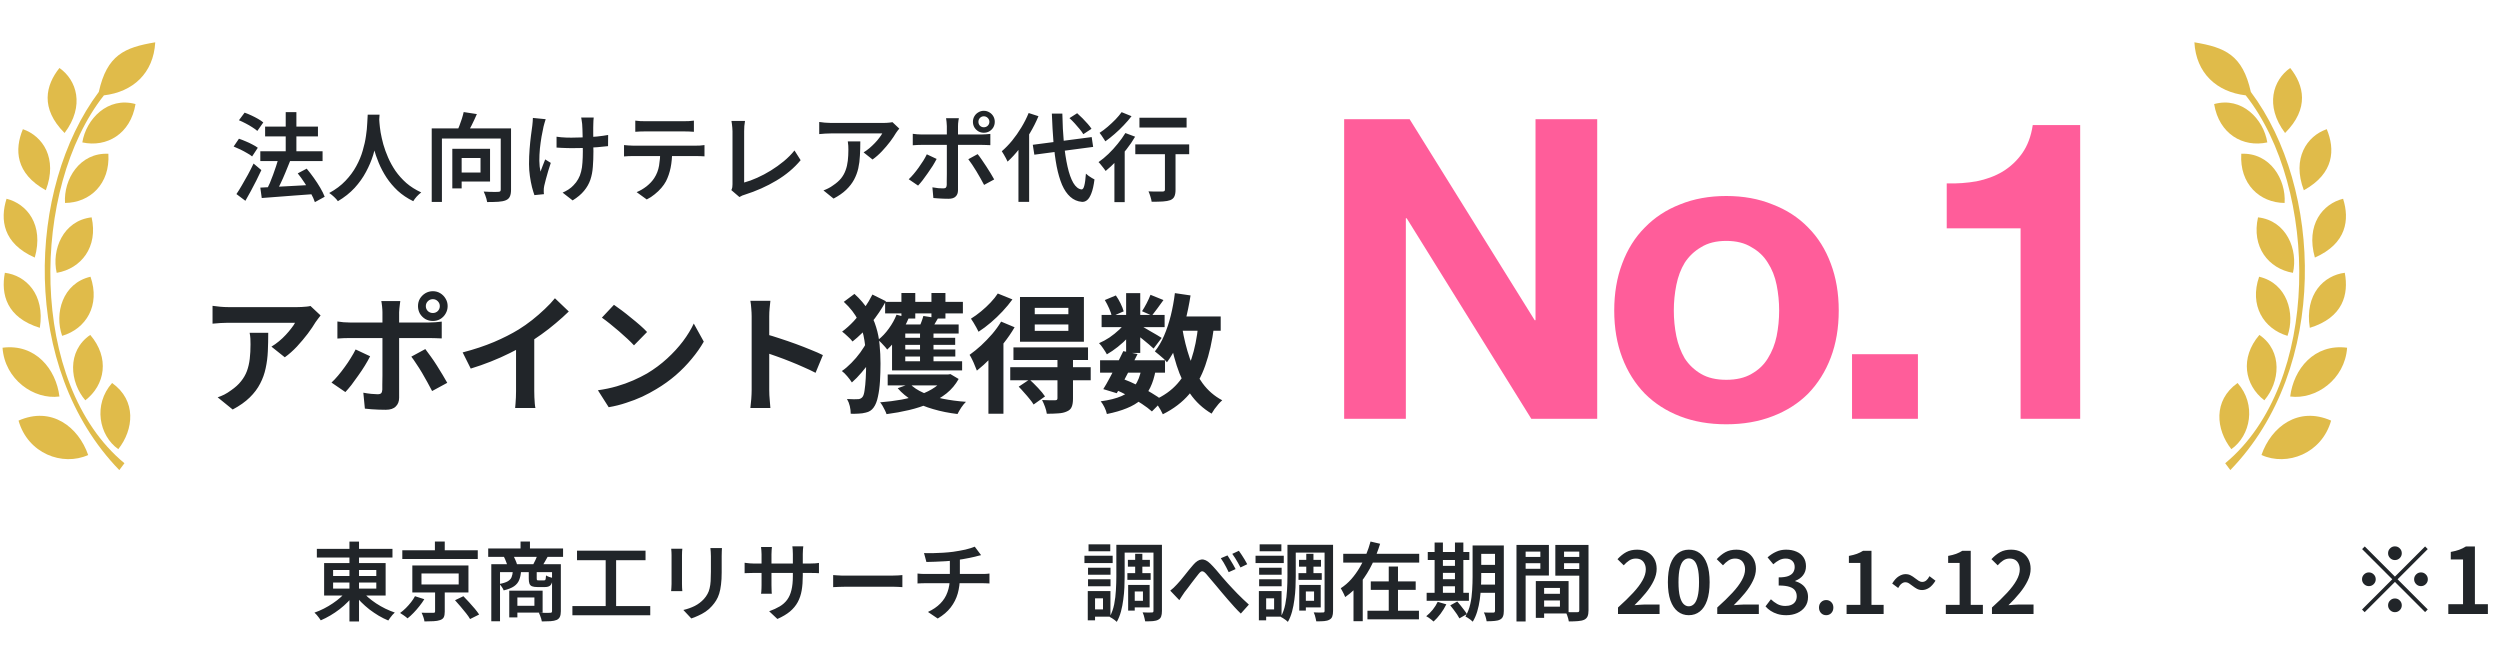
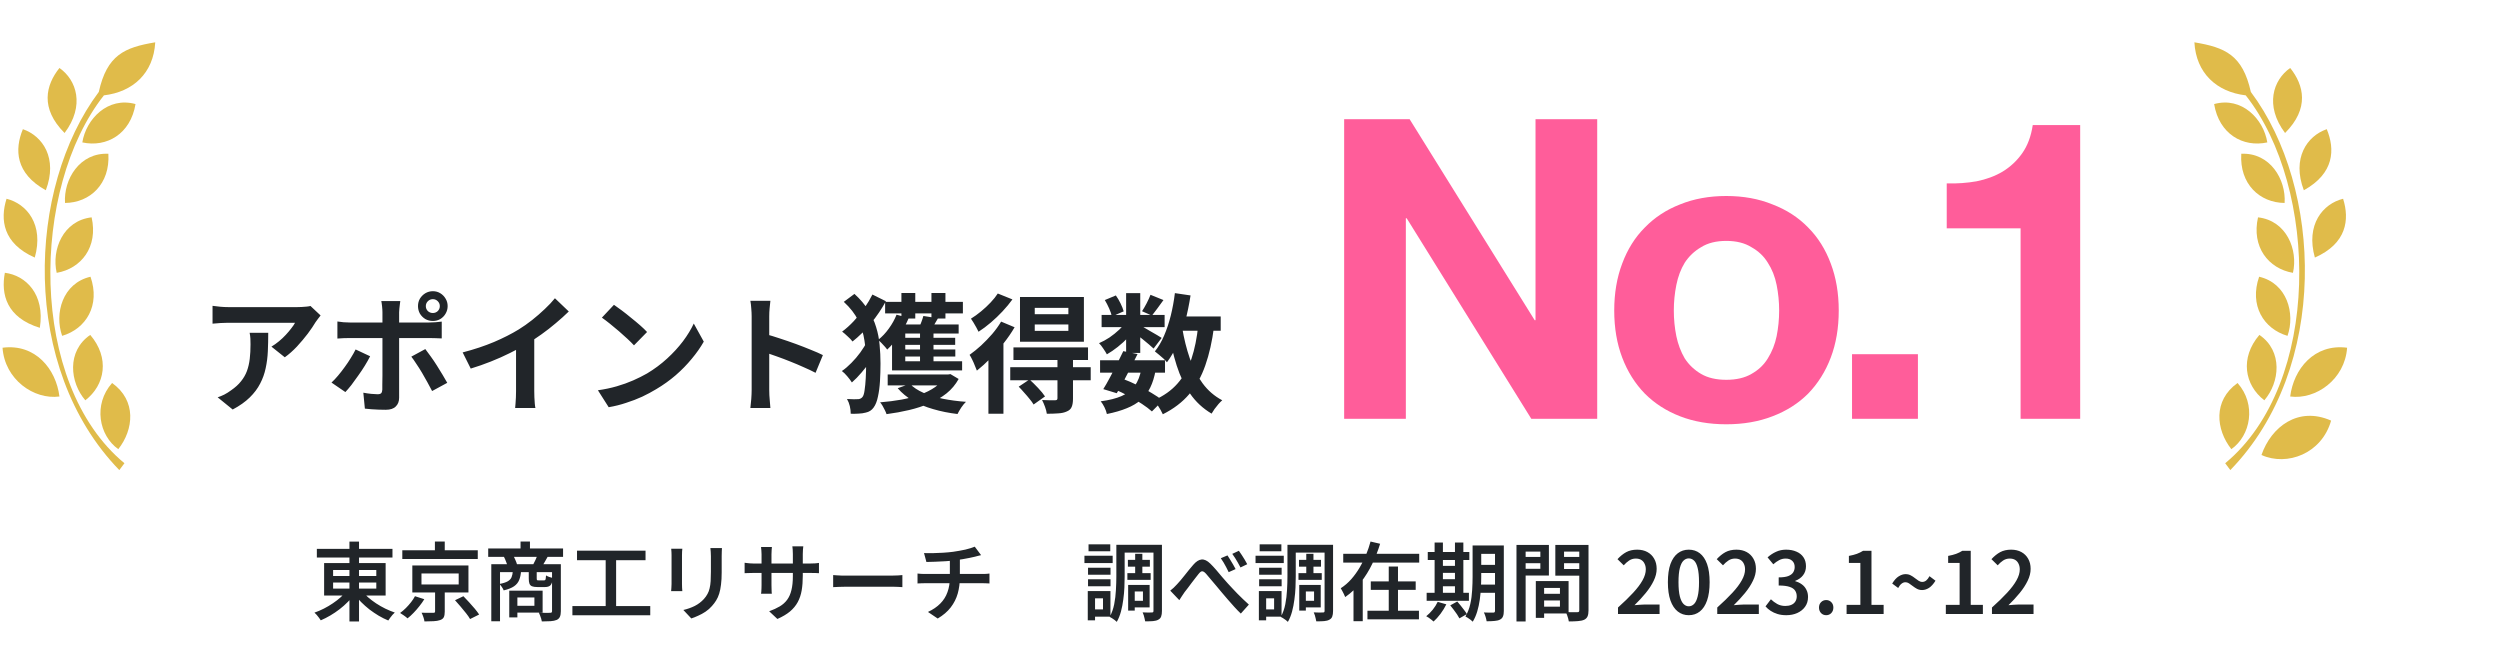
<svg xmlns="http://www.w3.org/2000/svg" width="269" height="70" viewBox="0 0 269 70" fill="none">
  <path d="M10.631 9.892C11.515 5.915 13.392 5.105 16.704 4.553C16.522 7.867 14.313 9.892 11.181 10.26C3.303 20.239 3.007 41.267 13.39 49.844L12.838 50.581C2.145 39.573 2.898 20.202 10.631 9.892Z" fill="#E0BB4A" />
  <path d="M6.396 7.314C4.923 9.156 4.297 11.659 6.949 14.311C9.158 11.365 8.238 8.603 6.396 7.314Z" fill="#E0BB4A" />
  <path d="M2.462 13.9C1.556 16.077 1.647 18.656 4.929 20.471C6.237 17.028 4.588 14.629 2.462 13.9Z" fill="#E0BB4A" />
  <path d="M0.704 21.387C-0.006 23.636 0.313 26.197 3.741 27.714C4.74 24.17 2.887 21.926 0.704 21.387Z" fill="#E0BB4A" />
  <path d="M0.523 29.351C0.083 31.667 0.702 34.173 4.286 35.274C4.859 31.637 2.753 29.627 0.523 29.351Z" fill="#E0BB4A" />
  <path d="M0.273 37.415C0.505 40.823 3.634 43.032 6.396 42.664C6.028 39.718 3.818 36.956 0.273 37.415Z" fill="#E0BB4A" />
-   <path d="M1.995 45.258C3 48.81 6.723 50.199 9.488 48.96C8.445 45.941 5.546 43.683 1.995 45.258Z" fill="#E0BB4A" />
  <path d="M12.06 41.211C10.004 43.532 10.652 46.868 12.728 48.33C14.393 46.22 14.715 43.096 12.06 41.211Z" fill="#E0BB4A" />
  <path d="M9.71 36.036C7.151 37.788 7.522 41.149 9.181 43.072C11.309 41.429 11.828 38.51 9.71 36.036Z" fill="#E0BB4A" />
  <path d="M9.738 29.776C6.717 30.477 5.84 33.743 6.686 36.137C9.266 35.381 10.811 32.85 9.738 29.776Z" fill="#E0BB4A" />
  <path d="M9.858 23.386C6.777 23.739 5.533 26.883 6.1 29.358C8.75 28.901 10.573 26.563 9.858 23.386Z" fill="#E0BB4A" />
  <path d="M11.661 16.545C8.562 16.401 6.832 19.306 6.996 21.839C9.685 21.812 11.859 19.796 11.661 16.545Z" fill="#E0BB4A" />
  <path d="M14.581 11.197C11.592 10.368 9.26 12.817 8.858 15.324C11.486 15.893 14.053 14.41 14.581 11.197Z" fill="#E0BB4A" />
-   <path d="M28.009 16.273H34.709V17.329H28.009V16.273ZM28.526 13.621H34.212V14.678H28.526V13.621ZM30.743 12.068H31.892V17.039H30.743V12.068ZM28.009 20.187C28.478 20.16 29.02 20.132 29.635 20.105C30.256 20.077 30.912 20.042 31.602 20.001C32.3 19.96 32.993 19.922 33.684 19.887L33.674 20.892C33.018 20.94 32.358 20.988 31.695 21.037C31.04 21.092 30.408 21.14 29.8 21.182C29.193 21.23 28.647 21.271 28.164 21.306L28.009 20.187ZM32.037 18.655L33 18.147C33.256 18.451 33.511 18.782 33.767 19.141C34.022 19.5 34.254 19.856 34.461 20.208C34.668 20.56 34.827 20.881 34.937 21.171L33.881 21.751C33.791 21.468 33.646 21.147 33.446 20.788C33.252 20.429 33.032 20.063 32.783 19.69C32.541 19.317 32.293 18.972 32.037 18.655ZM29.976 17.008L31.209 17.339C31.057 17.733 30.891 18.14 30.712 18.561C30.539 18.983 30.36 19.387 30.173 19.773C29.994 20.16 29.821 20.502 29.655 20.798L28.672 20.467C28.789 20.239 28.91 19.984 29.034 19.701C29.158 19.411 29.276 19.11 29.386 18.8C29.503 18.489 29.61 18.182 29.707 17.878C29.811 17.574 29.9 17.284 29.976 17.008ZM25.71 12.938L26.321 12.12C26.555 12.203 26.797 12.303 27.046 12.42C27.301 12.538 27.543 12.662 27.77 12.793C27.998 12.924 28.185 13.052 28.33 13.176L27.688 14.088C27.55 13.963 27.37 13.832 27.149 13.694C26.928 13.549 26.69 13.411 26.434 13.28C26.186 13.149 25.944 13.035 25.71 12.938ZM25.14 15.765L25.71 14.926C25.937 15.002 26.179 15.096 26.434 15.206C26.69 15.31 26.932 15.424 27.16 15.548C27.394 15.665 27.587 15.783 27.739 15.9L27.128 16.832C26.99 16.715 26.807 16.594 26.579 16.47C26.359 16.338 26.12 16.211 25.865 16.086C25.61 15.962 25.368 15.855 25.14 15.765ZM25.44 20.881C25.62 20.619 25.813 20.308 26.02 19.949C26.234 19.59 26.452 19.207 26.673 18.8C26.894 18.392 27.097 17.992 27.284 17.598L28.123 18.303C27.957 18.669 27.777 19.041 27.584 19.421C27.391 19.801 27.194 20.177 26.994 20.55C26.794 20.916 26.597 21.268 26.404 21.606L25.44 20.881ZM39.566 12.337H40.84C40.826 12.62 40.802 12.99 40.768 13.445C40.733 13.894 40.667 14.398 40.571 14.957C40.481 15.51 40.34 16.09 40.146 16.697C39.96 17.298 39.704 17.899 39.38 18.499C39.062 19.1 38.655 19.673 38.158 20.218C37.661 20.757 37.06 21.233 36.356 21.648C36.259 21.503 36.125 21.351 35.952 21.192C35.786 21.033 35.61 20.892 35.424 20.767C36.121 20.388 36.705 19.949 37.174 19.452C37.65 18.955 38.037 18.43 38.334 17.878C38.638 17.326 38.869 16.77 39.028 16.211C39.194 15.651 39.311 15.12 39.38 14.616C39.456 14.112 39.501 13.663 39.514 13.269C39.535 12.876 39.553 12.565 39.566 12.337ZM40.788 12.596C40.795 12.72 40.809 12.928 40.83 13.218C40.85 13.501 40.892 13.842 40.954 14.243C41.023 14.636 41.12 15.065 41.244 15.527C41.375 15.99 41.548 16.466 41.762 16.956C41.976 17.446 42.242 17.926 42.559 18.396C42.884 18.858 43.27 19.29 43.719 19.69C44.175 20.084 44.71 20.422 45.324 20.705C45.152 20.836 44.986 20.988 44.827 21.161C44.675 21.334 44.555 21.496 44.465 21.648C43.83 21.337 43.274 20.964 42.797 20.529C42.328 20.087 41.924 19.611 41.586 19.1C41.254 18.589 40.978 18.068 40.757 17.536C40.536 17.005 40.357 16.483 40.219 15.972C40.088 15.461 39.987 14.985 39.918 14.543C39.849 14.101 39.801 13.722 39.773 13.404C39.746 13.079 39.728 12.845 39.722 12.7L40.788 12.596ZM46.453 13.818H54.272V14.906H47.551V21.73H46.453V13.818ZM53.879 13.818H54.987V20.415C54.987 20.726 54.945 20.968 54.862 21.14C54.787 21.32 54.645 21.454 54.438 21.544C54.224 21.634 53.951 21.689 53.62 21.71C53.295 21.73 52.895 21.741 52.418 21.741C52.405 21.637 52.377 21.517 52.336 21.378C52.301 21.247 52.256 21.113 52.201 20.974C52.153 20.836 52.101 20.716 52.046 20.612C52.267 20.626 52.481 20.636 52.688 20.643C52.902 20.65 53.092 20.653 53.257 20.653C53.43 20.646 53.547 20.643 53.609 20.643C53.713 20.636 53.782 20.619 53.816 20.591C53.858 20.557 53.879 20.491 53.879 20.395V13.818ZM49.892 12.058L51.31 12.275C51.138 12.676 50.951 13.076 50.751 13.476C50.551 13.87 50.368 14.205 50.202 14.481L49.136 14.243C49.232 14.036 49.329 13.805 49.425 13.549C49.522 13.294 49.612 13.038 49.695 12.783C49.778 12.52 49.843 12.279 49.892 12.058ZM48.669 16.014H49.674V20.27H48.669V16.014ZM49.104 16.014H52.729V19.535H49.104V18.561H51.704V16.998H49.104V16.014ZM63.883 12.648C63.869 12.758 63.859 12.872 63.852 12.99C63.845 13.1 63.841 13.214 63.841 13.332C63.834 13.421 63.831 13.563 63.831 13.756C63.831 13.943 63.831 14.157 63.831 14.398C63.838 14.633 63.841 14.875 63.841 15.123C63.841 15.365 63.841 15.589 63.841 15.796C63.848 16.003 63.852 16.166 63.852 16.283C63.852 16.891 63.831 17.446 63.79 17.95C63.755 18.454 63.665 18.921 63.52 19.349C63.375 19.77 63.151 20.163 62.847 20.529C62.55 20.895 62.139 21.24 61.615 21.565L60.538 20.726C60.731 20.643 60.938 20.533 61.159 20.395C61.38 20.25 61.56 20.101 61.698 19.949C61.912 19.735 62.084 19.507 62.215 19.266C62.354 19.024 62.457 18.758 62.526 18.468C62.602 18.178 62.651 17.854 62.671 17.495C62.699 17.136 62.713 16.728 62.713 16.273C62.713 16.093 62.709 15.865 62.702 15.589C62.702 15.306 62.699 15.02 62.692 14.73C62.685 14.433 62.678 14.16 62.671 13.912C62.664 13.663 62.654 13.47 62.64 13.332C62.633 13.207 62.616 13.083 62.588 12.959C62.568 12.834 62.55 12.731 62.536 12.648H63.883ZM59.885 14.709C60.051 14.73 60.22 14.75 60.393 14.771C60.572 14.785 60.752 14.795 60.931 14.802C61.118 14.809 61.301 14.812 61.48 14.812C61.922 14.812 62.381 14.802 62.858 14.781C63.341 14.761 63.807 14.73 64.256 14.688C64.704 14.64 65.098 14.585 65.436 14.523L65.426 15.724C65.101 15.765 64.722 15.803 64.287 15.838C63.852 15.872 63.396 15.9 62.92 15.921C62.443 15.934 61.974 15.941 61.511 15.941C61.359 15.941 61.187 15.938 60.993 15.931C60.807 15.924 60.617 15.917 60.424 15.91C60.237 15.903 60.058 15.893 59.885 15.879V14.709ZM58.715 12.824C58.674 12.941 58.632 13.076 58.591 13.228C58.549 13.38 58.515 13.508 58.487 13.611C58.418 13.922 58.346 14.284 58.27 14.699C58.201 15.106 58.142 15.534 58.094 15.983C58.052 16.431 58.032 16.87 58.032 17.298C58.038 17.726 58.08 18.116 58.156 18.468C58.225 18.289 58.304 18.078 58.394 17.837C58.491 17.595 58.58 17.367 58.663 17.153L59.264 17.526C59.167 17.802 59.074 18.095 58.984 18.406C58.895 18.717 58.812 19.01 58.736 19.286C58.667 19.563 58.608 19.797 58.56 19.991C58.546 20.067 58.532 20.153 58.518 20.25C58.505 20.346 58.501 20.422 58.508 20.477C58.508 20.533 58.508 20.598 58.508 20.674C58.515 20.75 58.522 20.823 58.529 20.892L57.503 20.995C57.427 20.788 57.341 20.505 57.245 20.146C57.155 19.78 57.079 19.383 57.017 18.955C56.955 18.52 56.923 18.088 56.923 17.66C56.923 17.094 56.944 16.549 56.986 16.024C57.027 15.499 57.075 15.023 57.131 14.595C57.186 14.16 57.234 13.801 57.276 13.518C57.296 13.38 57.31 13.238 57.317 13.093C57.324 12.941 57.331 12.807 57.338 12.689L58.715 12.824ZM68.357 12.979C68.522 13 68.698 13.017 68.885 13.031C69.071 13.038 69.247 13.042 69.413 13.042C69.544 13.042 69.748 13.042 70.024 13.042C70.307 13.042 70.625 13.042 70.977 13.042C71.336 13.042 71.692 13.042 72.044 13.042C72.403 13.042 72.72 13.042 72.996 13.042C73.272 13.042 73.469 13.042 73.587 13.042C73.752 13.042 73.928 13.038 74.115 13.031C74.308 13.017 74.491 13 74.664 12.979V14.181C74.491 14.167 74.312 14.157 74.125 14.15C73.939 14.143 73.759 14.139 73.587 14.139C73.469 14.139 73.272 14.139 72.996 14.139C72.72 14.139 72.403 14.139 72.044 14.139C71.692 14.139 71.339 14.139 70.987 14.139C70.635 14.139 70.318 14.139 70.034 14.139C69.751 14.139 69.548 14.139 69.424 14.139C69.251 14.139 69.068 14.143 68.875 14.15C68.681 14.157 68.509 14.167 68.357 14.181V12.979ZM67.145 15.61C67.297 15.624 67.456 15.637 67.621 15.651C67.787 15.665 67.949 15.672 68.108 15.672C68.198 15.672 68.377 15.672 68.647 15.672C68.916 15.672 69.24 15.672 69.62 15.672C70.007 15.672 70.418 15.672 70.853 15.672C71.294 15.672 71.733 15.672 72.168 15.672C72.61 15.672 73.02 15.672 73.4 15.672C73.78 15.672 74.101 15.672 74.363 15.672C74.633 15.672 74.809 15.672 74.892 15.672C75.002 15.672 75.147 15.669 75.326 15.662C75.506 15.648 75.665 15.631 75.803 15.61V16.822C75.679 16.808 75.53 16.801 75.358 16.801C75.192 16.794 75.037 16.791 74.892 16.791C74.809 16.791 74.633 16.791 74.363 16.791C74.101 16.791 73.78 16.791 73.4 16.791C73.02 16.791 72.61 16.791 72.168 16.791C71.733 16.791 71.294 16.791 70.853 16.791C70.418 16.791 70.007 16.791 69.62 16.791C69.24 16.791 68.916 16.791 68.647 16.791C68.377 16.791 68.198 16.791 68.108 16.791C67.956 16.791 67.794 16.794 67.621 16.801C67.449 16.808 67.29 16.818 67.145 16.832V15.61ZM72.323 16.242C72.323 16.911 72.268 17.515 72.157 18.054C72.047 18.586 71.881 19.069 71.66 19.504C71.536 19.739 71.37 19.977 71.163 20.218C70.956 20.46 70.718 20.688 70.449 20.902C70.186 21.123 69.9 21.309 69.589 21.461L68.502 20.674C68.875 20.522 69.234 20.312 69.579 20.042C69.924 19.766 70.197 19.473 70.397 19.162C70.659 18.762 70.832 18.316 70.915 17.826C70.998 17.336 71.043 16.811 71.049 16.252L72.323 16.242ZM78.692 20.457C78.748 20.339 78.782 20.236 78.796 20.146C78.81 20.049 78.817 19.942 78.817 19.825C78.817 19.701 78.817 19.504 78.817 19.235C78.817 18.959 78.817 18.637 78.817 18.271C78.817 17.906 78.817 17.522 78.817 17.122C78.817 16.715 78.817 16.318 78.817 15.931C78.817 15.537 78.817 15.185 78.817 14.875C78.817 14.557 78.817 14.305 78.817 14.119C78.817 14.001 78.81 13.873 78.796 13.735C78.782 13.597 78.768 13.466 78.754 13.342C78.741 13.211 78.723 13.1 78.703 13.011H80.163C80.135 13.19 80.111 13.373 80.09 13.559C80.077 13.746 80.07 13.932 80.07 14.119C80.07 14.277 80.07 14.485 80.07 14.74C80.07 14.989 80.07 15.268 80.07 15.579C80.07 15.883 80.07 16.2 80.07 16.532C80.07 16.863 80.07 17.191 80.07 17.515C80.07 17.84 80.07 18.144 80.07 18.427C80.07 18.71 80.07 18.959 80.07 19.172C80.07 19.387 80.07 19.542 80.07 19.639C80.512 19.521 80.978 19.352 81.468 19.131C81.965 18.91 82.459 18.648 82.949 18.344C83.439 18.04 83.901 17.709 84.337 17.35C84.778 16.984 85.162 16.597 85.486 16.19L86.149 17.236C85.451 18.078 84.582 18.81 83.539 19.431C82.503 20.053 81.364 20.56 80.121 20.954C80.059 20.974 79.977 21.002 79.873 21.037C79.776 21.078 79.673 21.133 79.562 21.202L78.692 20.457ZM96.764 13.839C96.716 13.894 96.654 13.97 96.578 14.067C96.502 14.164 96.443 14.246 96.402 14.315C96.25 14.578 96.043 14.885 95.78 15.237C95.518 15.582 95.224 15.928 94.9 16.273C94.575 16.618 94.237 16.915 93.885 17.163L92.922 16.397C93.136 16.266 93.347 16.114 93.554 15.941C93.761 15.762 93.954 15.579 94.134 15.392C94.32 15.199 94.479 15.013 94.61 14.833C94.748 14.654 94.855 14.495 94.931 14.357C94.834 14.357 94.672 14.357 94.444 14.357C94.223 14.357 93.957 14.357 93.647 14.357C93.343 14.357 93.015 14.357 92.663 14.357C92.311 14.357 91.959 14.357 91.607 14.357C91.261 14.357 90.937 14.357 90.633 14.357C90.329 14.357 90.067 14.357 89.846 14.357C89.625 14.357 89.473 14.357 89.39 14.357C89.176 14.357 88.973 14.364 88.779 14.377C88.593 14.391 88.382 14.409 88.148 14.429V13.124C88.341 13.152 88.541 13.176 88.748 13.197C88.962 13.218 89.176 13.228 89.39 13.228C89.473 13.228 89.629 13.228 89.856 13.228C90.084 13.228 90.357 13.228 90.675 13.228C90.992 13.228 91.334 13.228 91.7 13.228C92.066 13.228 92.428 13.228 92.787 13.228C93.153 13.228 93.492 13.228 93.802 13.228C94.12 13.228 94.389 13.228 94.61 13.228C94.838 13.228 94.993 13.228 95.076 13.228C95.166 13.228 95.273 13.225 95.397 13.218C95.521 13.211 95.642 13.2 95.76 13.187C95.884 13.173 95.974 13.159 96.029 13.145L96.764 13.839ZM92.57 15.216C92.57 15.741 92.556 16.245 92.528 16.728C92.508 17.212 92.449 17.671 92.352 18.106C92.256 18.534 92.104 18.941 91.897 19.328C91.689 19.715 91.406 20.08 91.047 20.426C90.695 20.764 90.243 21.078 89.691 21.368L88.603 20.488C88.762 20.433 88.931 20.36 89.111 20.27C89.297 20.18 89.477 20.07 89.649 19.939C90.001 19.704 90.284 19.456 90.499 19.193C90.713 18.924 90.875 18.634 90.985 18.323C91.103 18.006 91.182 17.664 91.223 17.298C91.265 16.925 91.286 16.528 91.286 16.107C91.286 15.955 91.282 15.81 91.275 15.672C91.268 15.527 91.251 15.375 91.223 15.216H92.57ZM105.277 13.104C105.277 13.269 105.332 13.411 105.443 13.528C105.56 13.639 105.698 13.694 105.857 13.694C106.023 13.694 106.164 13.639 106.281 13.528C106.399 13.411 106.458 13.269 106.458 13.104C106.458 12.945 106.399 12.807 106.281 12.689C106.164 12.572 106.023 12.513 105.857 12.513C105.698 12.513 105.56 12.572 105.443 12.689C105.332 12.807 105.277 12.945 105.277 13.104ZM104.687 13.104C104.687 12.89 104.738 12.693 104.842 12.513C104.946 12.334 105.087 12.192 105.267 12.089C105.446 11.978 105.643 11.923 105.857 11.923C106.078 11.923 106.278 11.978 106.458 12.089C106.637 12.192 106.779 12.334 106.882 12.513C106.986 12.693 107.037 12.89 107.037 13.104C107.037 13.325 106.986 13.525 106.882 13.704C106.779 13.877 106.637 14.018 106.458 14.129C106.278 14.232 106.078 14.284 105.857 14.284C105.643 14.284 105.446 14.232 105.267 14.129C105.087 14.018 104.946 13.877 104.842 13.704C104.738 13.525 104.687 13.325 104.687 13.104ZM103.175 12.72C103.168 12.769 103.154 12.845 103.133 12.948C103.119 13.052 103.106 13.162 103.092 13.28C103.085 13.397 103.081 13.497 103.081 13.58C103.081 13.773 103.081 13.994 103.081 14.243C103.081 14.485 103.081 14.726 103.081 14.968C103.081 15.21 103.081 15.427 103.081 15.62C103.081 15.758 103.081 15.955 103.081 16.211C103.081 16.459 103.081 16.742 103.081 17.06C103.081 17.377 103.081 17.705 103.081 18.044C103.081 18.382 103.081 18.71 103.081 19.027C103.081 19.345 103.081 19.628 103.081 19.877C103.081 20.125 103.081 20.322 103.081 20.467C103.081 20.757 102.999 20.981 102.833 21.14C102.674 21.306 102.415 21.389 102.056 21.389C101.884 21.389 101.701 21.385 101.507 21.378C101.321 21.372 101.134 21.361 100.948 21.347C100.768 21.34 100.596 21.327 100.43 21.306L100.327 20.156C100.548 20.198 100.762 20.229 100.969 20.25C101.183 20.263 101.355 20.27 101.487 20.27C101.625 20.27 101.721 20.243 101.776 20.187C101.832 20.125 101.863 20.029 101.87 19.897C101.87 19.822 101.87 19.68 101.87 19.473C101.877 19.259 101.88 19.007 101.88 18.717C101.88 18.42 101.88 18.109 101.88 17.785C101.88 17.453 101.88 17.139 101.88 16.842C101.88 16.545 101.88 16.29 101.88 16.076C101.88 15.855 101.88 15.703 101.88 15.62C101.88 15.496 101.88 15.313 101.88 15.071C101.88 14.823 101.88 14.56 101.88 14.284C101.88 14.008 101.88 13.77 101.88 13.57C101.88 13.445 101.87 13.294 101.849 13.114C101.828 12.934 101.811 12.803 101.797 12.72H103.175ZM98.214 14.398C98.366 14.419 98.525 14.436 98.69 14.45C98.856 14.464 99.018 14.471 99.177 14.471C99.267 14.471 99.436 14.471 99.684 14.471C99.94 14.471 100.244 14.471 100.596 14.471C100.948 14.471 101.328 14.471 101.735 14.471C102.149 14.471 102.56 14.471 102.967 14.471C103.382 14.471 103.768 14.471 104.127 14.471C104.486 14.471 104.794 14.471 105.049 14.471C105.305 14.471 105.484 14.471 105.588 14.471C105.726 14.471 105.888 14.464 106.074 14.45C106.261 14.436 106.423 14.422 106.561 14.409V15.62C106.409 15.613 106.243 15.607 106.064 15.6C105.891 15.593 105.736 15.589 105.598 15.589C105.494 15.589 105.315 15.589 105.059 15.589C104.804 15.589 104.497 15.589 104.138 15.589C103.779 15.589 103.396 15.589 102.988 15.589C102.581 15.589 102.173 15.589 101.766 15.589C101.359 15.589 100.976 15.589 100.617 15.589C100.258 15.589 99.95 15.589 99.695 15.589C99.446 15.589 99.274 15.589 99.177 15.589C99.025 15.589 98.863 15.593 98.69 15.6C98.518 15.607 98.359 15.617 98.214 15.631V14.398ZM100.782 17.101C100.665 17.329 100.523 17.578 100.358 17.847C100.192 18.109 100.012 18.375 99.819 18.644C99.633 18.914 99.45 19.166 99.27 19.4C99.091 19.628 98.928 19.818 98.784 19.97L97.779 19.286C97.952 19.128 98.128 18.941 98.307 18.727C98.493 18.506 98.673 18.275 98.846 18.033C99.025 17.785 99.191 17.54 99.343 17.298C99.495 17.056 99.622 16.825 99.726 16.604L100.782 17.101ZM105.194 16.583C105.332 16.749 105.481 16.949 105.639 17.184C105.798 17.412 105.96 17.654 106.126 17.909C106.299 18.165 106.458 18.416 106.603 18.665C106.748 18.907 106.872 19.121 106.975 19.307L105.888 19.897C105.777 19.683 105.65 19.449 105.505 19.193C105.367 18.938 105.218 18.682 105.059 18.427C104.908 18.171 104.756 17.933 104.604 17.712C104.452 17.484 104.314 17.291 104.19 17.132L105.194 16.583ZM111.128 15.579L117.466 14.75L117.622 15.807L111.294 16.645L111.128 15.579ZM115.074 12.71L115.902 12.182C116.089 12.348 116.282 12.531 116.482 12.731C116.683 12.931 116.869 13.131 117.042 13.332C117.214 13.525 117.349 13.701 117.446 13.86L116.565 14.44C116.469 14.274 116.337 14.091 116.172 13.891C116.013 13.691 115.837 13.487 115.644 13.28C115.45 13.066 115.26 12.876 115.074 12.71ZM110.683 12.161L111.739 12.503C111.484 13.117 111.177 13.725 110.818 14.326C110.465 14.919 110.086 15.482 109.678 16.014C109.271 16.538 108.85 16.998 108.415 17.391C108.38 17.301 108.325 17.188 108.249 17.049C108.173 16.904 108.094 16.763 108.011 16.625C107.928 16.48 107.856 16.363 107.793 16.273C108.173 15.948 108.543 15.569 108.902 15.133C109.261 14.692 109.592 14.219 109.896 13.715C110.207 13.204 110.469 12.686 110.683 12.161ZM109.585 15.071L110.714 13.943L110.735 13.963V21.72H109.585V15.071ZM113.179 12.223H114.308C114.328 13.349 114.384 14.398 114.473 15.372C114.57 16.338 114.701 17.191 114.867 17.93C115.033 18.669 115.24 19.252 115.488 19.68C115.744 20.108 116.037 20.343 116.368 20.384C116.5 20.391 116.6 20.256 116.669 19.98C116.745 19.697 116.803 19.266 116.845 18.686C116.921 18.762 117.017 18.841 117.135 18.924C117.252 19.007 117.37 19.083 117.487 19.152C117.604 19.221 117.698 19.273 117.767 19.307C117.684 19.956 117.57 20.46 117.425 20.819C117.287 21.171 117.131 21.413 116.959 21.544C116.793 21.675 116.614 21.734 116.42 21.72C115.937 21.679 115.519 21.499 115.167 21.182C114.815 20.871 114.518 20.439 114.277 19.887C114.042 19.328 113.848 18.665 113.697 17.899C113.552 17.132 113.438 16.273 113.355 15.32C113.279 14.367 113.22 13.335 113.179 12.223ZM122.603 12.669H127.678V13.725H122.603V12.669ZM125.347 15.858H126.487V20.426C126.487 20.729 126.445 20.968 126.362 21.14C126.286 21.313 126.141 21.444 125.927 21.534C125.72 21.61 125.454 21.658 125.13 21.679C124.805 21.699 124.402 21.71 123.918 21.71C123.898 21.551 123.853 21.365 123.784 21.151C123.721 20.936 123.652 20.75 123.576 20.591C123.79 20.598 124.001 20.605 124.208 20.612C124.415 20.612 124.598 20.612 124.757 20.612C124.916 20.612 125.026 20.612 125.088 20.612C125.185 20.605 125.251 20.588 125.285 20.56C125.327 20.533 125.347 20.481 125.347 20.405V15.858ZM122.158 15.537H127.957V16.594H122.158V15.537ZM119.91 16.645L120.884 15.662L121.018 15.724V21.751H119.91V16.645ZM121.091 14.315L122.137 14.709C121.875 15.165 121.564 15.62 121.205 16.076C120.853 16.525 120.483 16.949 120.097 17.35C119.717 17.743 119.341 18.092 118.968 18.396C118.913 18.313 118.84 18.213 118.75 18.095C118.661 17.971 118.564 17.85 118.46 17.733C118.364 17.609 118.278 17.512 118.202 17.443C118.561 17.194 118.916 16.901 119.268 16.563C119.62 16.224 119.952 15.862 120.262 15.475C120.58 15.089 120.856 14.702 121.091 14.315ZM120.687 12.068L121.754 12.503C121.512 12.821 121.232 13.145 120.915 13.476C120.604 13.808 120.276 14.122 119.931 14.419C119.593 14.716 119.261 14.978 118.937 15.206C118.889 15.123 118.826 15.027 118.75 14.916C118.681 14.799 118.605 14.685 118.523 14.574C118.447 14.457 118.378 14.364 118.315 14.295C118.605 14.108 118.899 13.887 119.196 13.632C119.493 13.376 119.772 13.114 120.035 12.845C120.297 12.569 120.514 12.31 120.687 12.068Z" fill="#212529" />
  <path d="M34.496 33.943C34.422 34.035 34.33 34.154 34.219 34.302C34.109 34.44 34.022 34.559 33.957 34.661C33.745 35.02 33.465 35.434 33.115 35.904C32.765 36.364 32.378 36.824 31.955 37.284C31.531 37.735 31.094 38.122 30.643 38.444L29.207 37.298C29.483 37.133 29.755 36.939 30.022 36.718C30.289 36.497 30.533 36.267 30.753 36.028C30.984 35.779 31.182 35.544 31.347 35.324C31.522 35.103 31.656 34.905 31.748 34.73C31.628 34.73 31.425 34.73 31.14 34.73C30.855 34.73 30.514 34.73 30.118 34.73C29.723 34.73 29.294 34.73 28.834 34.73C28.383 34.73 27.932 34.73 27.481 34.73C27.03 34.73 26.602 34.73 26.197 34.73C25.801 34.73 25.456 34.73 25.161 34.73C24.876 34.73 24.673 34.73 24.554 34.73C24.268 34.73 23.997 34.739 23.739 34.757C23.481 34.776 23.191 34.799 22.869 34.827V32.907C23.136 32.944 23.412 32.976 23.697 33.004C23.983 33.031 24.268 33.045 24.554 33.045C24.673 33.045 24.885 33.045 25.189 33.045C25.492 33.045 25.852 33.045 26.266 33.045C26.689 33.045 27.136 33.045 27.605 33.045C28.084 33.045 28.558 33.045 29.027 33.045C29.506 33.045 29.948 33.045 30.353 33.045C30.767 33.045 31.117 33.045 31.402 33.045C31.697 33.045 31.895 33.045 31.996 33.045C32.125 33.045 32.282 33.041 32.466 33.031C32.65 33.022 32.829 33.008 33.004 32.99C33.188 32.972 33.322 32.949 33.405 32.921L34.496 33.943ZM28.862 35.807C28.862 36.488 28.848 37.146 28.82 37.782C28.793 38.417 28.715 39.029 28.586 39.618C28.466 40.198 28.268 40.75 27.992 41.275C27.725 41.8 27.352 42.297 26.873 42.766C26.395 43.236 25.782 43.668 25.037 44.064L23.421 42.752C23.642 42.679 23.877 42.582 24.125 42.462C24.374 42.334 24.623 42.177 24.871 41.993C25.313 41.689 25.667 41.367 25.934 41.026C26.211 40.686 26.422 40.318 26.57 39.922C26.717 39.517 26.818 39.08 26.873 38.61C26.929 38.131 26.956 37.611 26.956 37.05C26.956 36.838 26.952 36.635 26.942 36.442C26.933 36.239 26.906 36.028 26.86 35.807H28.862ZM45.819 32.935C45.819 33.147 45.892 33.326 46.039 33.473C46.187 33.611 46.366 33.68 46.578 33.68C46.78 33.68 46.955 33.611 47.103 33.473C47.25 33.326 47.324 33.147 47.324 32.935C47.324 32.732 47.25 32.557 47.103 32.41C46.955 32.263 46.78 32.189 46.578 32.189C46.366 32.189 46.187 32.263 46.039 32.41C45.892 32.557 45.819 32.732 45.819 32.935ZM44.976 32.935C44.976 32.64 45.045 32.373 45.183 32.134C45.331 31.895 45.524 31.701 45.763 31.554C46.012 31.407 46.283 31.333 46.578 31.333C46.873 31.333 47.139 31.407 47.379 31.554C47.618 31.701 47.807 31.895 47.945 32.134C48.092 32.373 48.166 32.64 48.166 32.935C48.166 33.229 48.092 33.501 47.945 33.749C47.807 33.989 47.618 34.182 47.379 34.329C47.139 34.468 46.873 34.536 46.578 34.536C46.283 34.536 46.012 34.468 45.763 34.329C45.524 34.182 45.331 33.989 45.183 33.749C45.045 33.501 44.976 33.229 44.976 32.935ZM43.071 32.396C43.061 32.461 43.048 32.566 43.029 32.714C43.011 32.861 42.992 33.018 42.974 33.183C42.956 33.34 42.946 33.478 42.946 33.597C42.946 33.874 42.946 34.178 42.946 34.509C42.946 34.84 42.946 35.172 42.946 35.503C42.946 35.825 42.946 36.12 42.946 36.387C42.946 36.571 42.946 36.829 42.946 37.16C42.946 37.492 42.946 37.864 42.946 38.279C42.946 38.693 42.946 39.126 42.946 39.577C42.946 40.018 42.946 40.451 42.946 40.874C42.946 41.289 42.946 41.666 42.946 42.007C42.946 42.338 42.946 42.601 42.946 42.794C42.946 43.19 42.827 43.503 42.587 43.733C42.357 43.972 41.998 44.092 41.51 44.092C41.262 44.092 41.008 44.087 40.751 44.078C40.493 44.069 40.24 44.055 39.991 44.037C39.743 44.018 39.499 43.995 39.26 43.968L39.094 42.255C39.388 42.311 39.674 42.352 39.95 42.38C40.235 42.407 40.461 42.421 40.627 42.421C40.811 42.421 40.94 42.384 41.013 42.311C41.087 42.228 41.128 42.099 41.137 41.924C41.137 41.841 41.137 41.662 41.137 41.386C41.147 41.109 41.151 40.782 41.151 40.405C41.151 40.028 41.151 39.627 41.151 39.204C41.151 38.78 41.151 38.375 41.151 37.989C41.151 37.602 41.151 37.266 41.151 36.981C41.151 36.695 41.151 36.497 41.151 36.387C41.151 36.221 41.151 35.973 41.151 35.641C41.151 35.301 41.151 34.942 41.151 34.564C41.151 34.187 41.151 33.864 41.151 33.597C41.151 33.413 41.137 33.197 41.11 32.949C41.082 32.691 41.055 32.507 41.027 32.396H43.071ZM36.304 34.592C36.516 34.619 36.737 34.647 36.967 34.675C37.197 34.693 37.423 34.702 37.644 34.702C37.754 34.702 37.975 34.702 38.307 34.702C38.647 34.702 39.052 34.702 39.522 34.702C39.991 34.702 40.493 34.702 41.027 34.702C41.57 34.702 42.113 34.702 42.656 34.702C43.209 34.702 43.72 34.702 44.189 34.702C44.668 34.702 45.082 34.702 45.432 34.702C45.782 34.702 46.026 34.702 46.164 34.702C46.357 34.702 46.583 34.693 46.84 34.675C47.107 34.656 47.337 34.633 47.531 34.605V36.414C47.319 36.396 47.089 36.387 46.84 36.387C46.592 36.378 46.371 36.373 46.178 36.373C46.039 36.373 45.795 36.373 45.446 36.373C45.105 36.373 44.695 36.373 44.217 36.373C43.747 36.373 43.241 36.373 42.698 36.373C42.155 36.373 41.611 36.373 41.068 36.373C40.525 36.373 40.019 36.373 39.55 36.373C39.08 36.373 38.675 36.373 38.334 36.373C38.003 36.373 37.773 36.373 37.644 36.373C37.441 36.373 37.216 36.378 36.967 36.387C36.728 36.396 36.507 36.41 36.304 36.428V34.592ZM39.826 38.334C39.669 38.647 39.48 38.983 39.26 39.342C39.038 39.701 38.799 40.06 38.541 40.419C38.293 40.778 38.049 41.114 37.81 41.427C37.57 41.731 37.354 41.984 37.161 42.186L35.669 41.164C35.899 40.953 36.134 40.704 36.373 40.419C36.622 40.124 36.861 39.816 37.092 39.494C37.331 39.172 37.547 38.849 37.741 38.527C37.943 38.205 38.118 37.897 38.265 37.602L39.826 38.334ZM45.763 37.56C45.938 37.782 46.132 38.044 46.343 38.348C46.564 38.651 46.785 38.978 47.006 39.328C47.227 39.669 47.434 40.005 47.627 40.336C47.821 40.658 47.986 40.944 48.124 41.192L46.495 42.076C46.348 41.781 46.178 41.464 45.984 41.123C45.8 40.782 45.607 40.442 45.404 40.101C45.202 39.761 44.999 39.443 44.797 39.148C44.603 38.845 44.424 38.587 44.258 38.375L45.763 37.56ZM49.782 37.92C51.024 37.597 52.147 37.224 53.151 36.801C54.163 36.368 55.052 35.917 55.816 35.448C56.294 35.153 56.773 34.817 57.252 34.44C57.74 34.053 58.195 33.657 58.619 33.252C59.051 32.847 59.415 32.461 59.71 32.092L61.201 33.515C60.778 33.929 60.313 34.348 59.806 34.771C59.309 35.195 58.789 35.6 58.246 35.986C57.703 36.373 57.164 36.727 56.63 37.05C56.106 37.353 55.517 37.666 54.863 37.989C54.219 38.311 53.537 38.615 52.819 38.9C52.101 39.185 51.379 39.438 50.651 39.659L49.782 37.92ZM55.526 36.332L57.486 35.876V42.09C57.486 42.292 57.491 42.513 57.5 42.752C57.51 42.992 57.523 43.213 57.542 43.415C57.56 43.627 57.583 43.788 57.611 43.899H55.429C55.447 43.788 55.461 43.627 55.471 43.415C55.489 43.213 55.503 42.992 55.512 42.752C55.521 42.513 55.526 42.292 55.526 42.09V36.332ZM66.061 32.797C66.301 32.962 66.582 33.165 66.904 33.404C67.226 33.644 67.557 33.906 67.898 34.191C68.248 34.468 68.575 34.739 68.878 35.006C69.182 35.273 69.431 35.512 69.624 35.724L68.216 37.16C68.041 36.967 67.811 36.737 67.525 36.47C67.24 36.203 66.931 35.926 66.6 35.641C66.269 35.356 65.942 35.084 65.62 34.827C65.297 34.569 65.012 34.352 64.764 34.178L66.061 32.797ZM64.335 41.993C65.053 41.892 65.73 41.749 66.365 41.565C67.001 41.381 67.59 41.169 68.133 40.93C68.676 40.69 69.173 40.442 69.624 40.184C70.407 39.715 71.125 39.181 71.778 38.582C72.432 37.984 73.002 37.363 73.49 36.718C73.978 36.065 74.365 35.429 74.65 34.813L75.727 36.76C75.378 37.376 74.945 37.993 74.429 38.61C73.923 39.227 73.348 39.816 72.703 40.377C72.059 40.93 71.364 41.427 70.618 41.869C70.149 42.154 69.642 42.426 69.099 42.683C68.556 42.932 67.981 43.153 67.373 43.346C66.775 43.549 66.149 43.705 65.495 43.816L64.335 41.993ZM80.878 41.965C80.878 41.791 80.878 41.505 80.878 41.109C80.878 40.704 80.878 40.239 80.878 39.715C80.878 39.181 80.878 38.624 80.878 38.044C80.878 37.464 80.878 36.907 80.878 36.373C80.878 35.83 80.878 35.351 80.878 34.937C80.878 34.523 80.878 34.219 80.878 34.026C80.878 33.786 80.864 33.51 80.837 33.197C80.818 32.884 80.786 32.608 80.74 32.369H82.894C82.866 32.608 82.839 32.875 82.811 33.169C82.784 33.455 82.77 33.74 82.77 34.026C82.77 34.283 82.77 34.633 82.77 35.075C82.77 35.517 82.77 36.009 82.77 36.553C82.77 37.087 82.77 37.634 82.77 38.196C82.77 38.748 82.77 39.282 82.77 39.797C82.77 40.313 82.77 40.764 82.77 41.151C82.77 41.528 82.77 41.8 82.77 41.965C82.77 42.094 82.774 42.278 82.784 42.518C82.793 42.748 82.811 42.987 82.839 43.236C82.866 43.484 82.885 43.705 82.894 43.899H80.74C80.777 43.622 80.809 43.3 80.837 42.932C80.864 42.564 80.878 42.242 80.878 41.965ZM82.355 35.945C82.816 36.065 83.331 36.221 83.902 36.414C84.473 36.599 85.048 36.797 85.628 37.008C86.208 37.22 86.751 37.432 87.257 37.643C87.773 37.846 88.201 38.035 88.542 38.209L87.754 40.115C87.368 39.913 86.94 39.71 86.47 39.508C86.001 39.296 85.522 39.093 85.034 38.9C84.556 38.707 84.082 38.527 83.612 38.361C83.152 38.196 82.733 38.048 82.355 37.92V35.945ZM90.792 32.479L91.938 31.623C92.564 32.194 93.061 32.778 93.43 33.377C93.807 33.966 94.088 34.573 94.272 35.199C94.465 35.816 94.59 36.451 94.645 37.105C94.709 37.758 94.742 38.426 94.742 39.107C94.742 39.752 94.723 40.387 94.686 41.013C94.65 41.629 94.576 42.186 94.465 42.683C94.364 43.181 94.208 43.572 93.996 43.857C93.793 44.142 93.513 44.322 93.154 44.396C92.914 44.46 92.656 44.497 92.38 44.506C92.113 44.525 91.833 44.529 91.538 44.52C91.538 44.253 91.506 43.981 91.441 43.705C91.377 43.429 91.276 43.171 91.138 42.932C91.432 42.95 91.681 42.96 91.883 42.96C92.095 42.96 92.265 42.955 92.394 42.946C92.569 42.918 92.707 42.84 92.808 42.711C92.91 42.582 92.983 42.343 93.029 41.993C93.085 41.634 93.126 41.201 93.154 40.695C93.181 40.179 93.195 39.641 93.195 39.08C93.195 38.214 93.135 37.404 93.016 36.649C92.905 35.885 92.68 35.158 92.339 34.468C91.998 33.777 91.483 33.114 90.792 32.479ZM93.305 36.718L94.507 37.422C94.295 37.846 94.033 38.292 93.72 38.762C93.407 39.222 93.071 39.659 92.712 40.074C92.362 40.488 92.012 40.847 91.662 41.151C91.533 40.948 91.368 40.727 91.165 40.488C90.963 40.249 90.769 40.06 90.585 39.922C90.926 39.692 91.266 39.402 91.607 39.052C91.957 38.702 92.279 38.325 92.574 37.92C92.877 37.505 93.121 37.105 93.305 36.718ZM93.872 31.692L95.322 32.41C94.88 33.229 94.341 34.026 93.706 34.799C93.071 35.563 92.412 36.212 91.731 36.746C91.612 36.58 91.437 36.396 91.207 36.194C90.986 35.982 90.788 35.812 90.613 35.683C91.046 35.36 91.464 34.983 91.869 34.55C92.284 34.108 92.661 33.644 93.002 33.156C93.342 32.659 93.632 32.171 93.872 31.692ZM95.239 32.479H103.607V33.722H95.239V32.479ZM95.984 38.872H103.524V39.853H95.984V38.872ZM95.515 40.295H102.101V41.468H95.515V40.295ZM96.523 36.345H102.778V37.105H96.523V36.345ZM96.537 37.602H102.792V38.361H96.537V37.602ZM96.992 31.526H98.484V34.274H96.992V31.526ZM98.995 35.42H100.444V39.397H98.995V35.42ZM100.223 31.526H101.729V34.274H100.223V31.526ZM96.468 33.86L97.779 34.219C97.512 34.863 97.172 35.489 96.758 36.097C96.343 36.695 95.911 37.202 95.46 37.616C95.395 37.514 95.303 37.399 95.183 37.271C95.064 37.142 94.944 37.013 94.824 36.884C94.705 36.755 94.594 36.649 94.493 36.566C94.916 36.235 95.299 35.83 95.639 35.351C95.989 34.873 96.265 34.375 96.468 33.86ZM95.984 35.834L97.407 35.144V39.577H95.984V35.834ZM96.633 34.909H103.151V35.89H96.136L96.633 34.909ZM99.353 33.998L100.928 34.246C100.78 34.504 100.638 34.748 100.5 34.978C100.362 35.199 100.242 35.397 100.141 35.572L98.884 35.296C98.967 35.093 99.054 34.873 99.146 34.633C99.239 34.385 99.308 34.173 99.353 33.998ZM101.701 40.295H102.005L102.267 40.253L103.151 40.778C102.819 41.376 102.387 41.892 101.853 42.324C101.319 42.748 100.707 43.107 100.016 43.401C99.335 43.696 98.603 43.935 97.821 44.12C97.047 44.304 96.237 44.451 95.391 44.561C95.354 44.442 95.294 44.299 95.211 44.133C95.137 43.977 95.055 43.82 94.963 43.664C94.87 43.507 94.783 43.383 94.7 43.291C95.501 43.227 96.265 43.13 96.992 43.001C97.729 42.863 98.401 42.683 99.008 42.462C99.625 42.242 100.164 41.97 100.624 41.648C101.084 41.326 101.443 40.944 101.701 40.502V40.295ZM97.904 41.303C98.272 41.68 98.76 42.002 99.367 42.269C99.975 42.527 100.665 42.739 101.439 42.904C102.221 43.061 103.054 43.171 103.938 43.236C103.772 43.392 103.602 43.599 103.427 43.857C103.261 44.115 103.128 44.345 103.027 44.548C102.097 44.437 101.227 44.262 100.417 44.023C99.607 43.793 98.879 43.493 98.235 43.125C97.591 42.748 97.043 42.297 96.592 41.772L97.904 41.303ZM111.339 34.909V35.6H114.957V34.909H111.339ZM111.339 33.128V33.805H114.957V33.128H111.339ZM109.751 31.954H116.628V36.773H109.751V31.954ZM109.047 37.381H117.07V38.734H109.047V37.381ZM108.702 39.508H117.36V40.916H108.702V39.508ZM113.783 38.569H115.454V42.891C115.454 43.268 115.408 43.563 115.316 43.774C115.233 43.995 115.058 44.161 114.791 44.271C114.534 44.391 114.225 44.46 113.866 44.478C113.516 44.506 113.107 44.52 112.637 44.52C112.61 44.299 112.545 44.05 112.444 43.774C112.343 43.498 112.237 43.254 112.126 43.042C112.412 43.052 112.692 43.061 112.969 43.07C113.254 43.07 113.443 43.07 113.535 43.07C113.636 43.061 113.7 43.042 113.728 43.015C113.765 42.978 113.783 42.923 113.783 42.849V38.569ZM109.613 41.606L110.773 40.833C111.068 41.1 111.376 41.404 111.698 41.745C112.02 42.085 112.269 42.389 112.444 42.656L111.215 43.526C111.114 43.351 110.971 43.153 110.787 42.932C110.612 42.711 110.419 42.486 110.207 42.255C110.004 42.016 109.806 41.8 109.613 41.606ZM107.721 34.605L109.171 35.213C108.84 35.784 108.449 36.355 107.998 36.925C107.546 37.496 107.072 38.039 106.575 38.555C106.078 39.061 105.59 39.503 105.112 39.88C105.066 39.752 104.997 39.581 104.904 39.369C104.822 39.148 104.725 38.928 104.615 38.707C104.513 38.486 104.417 38.311 104.325 38.182C104.739 37.887 105.153 37.551 105.567 37.174C105.982 36.787 106.377 36.378 106.755 35.945C107.132 35.503 107.454 35.057 107.721 34.605ZM107.362 31.581L108.937 32.217C108.633 32.64 108.278 33.068 107.873 33.501C107.477 33.924 107.059 34.325 106.617 34.702C106.175 35.08 105.733 35.411 105.291 35.696C105.236 35.568 105.158 35.416 105.056 35.241C104.964 35.066 104.863 34.891 104.753 34.716C104.651 34.541 104.559 34.398 104.476 34.288C104.835 34.067 105.199 33.805 105.567 33.501C105.936 33.197 106.276 32.88 106.589 32.548C106.911 32.208 107.169 31.885 107.362 31.581ZM106.354 37.699L107.887 36.166L107.97 36.194V44.52H106.354V37.699ZM118.368 38.762H125.355V40.101H118.368V38.762ZM118.533 33.888H125.313V35.199H118.533V33.888ZM120.867 37.782L122.4 38.099C122.17 38.578 121.921 39.07 121.654 39.577C121.396 40.083 121.139 40.575 120.881 41.054C120.623 41.523 120.384 41.942 120.163 42.311L118.713 41.869C118.934 41.519 119.169 41.109 119.417 40.64C119.675 40.17 119.928 39.687 120.177 39.19C120.434 38.684 120.664 38.214 120.867 37.782ZM122.814 39.687L124.347 39.825C124.218 40.552 124.024 41.178 123.767 41.703C123.518 42.219 123.182 42.66 122.759 43.029C122.344 43.388 121.838 43.687 121.24 43.926C120.641 44.175 119.928 44.382 119.1 44.548C119.053 44.317 118.966 44.074 118.837 43.816C118.708 43.558 118.575 43.346 118.437 43.181C119.348 43.061 120.098 42.872 120.687 42.614C121.286 42.357 121.755 41.993 122.096 41.523C122.437 41.054 122.676 40.442 122.814 39.687ZM123.794 31.72L125.189 32.286C124.968 32.59 124.747 32.893 124.526 33.197C124.314 33.492 124.121 33.745 123.946 33.957L122.883 33.487C123.04 33.248 123.205 32.962 123.38 32.631C123.555 32.29 123.693 31.987 123.794 31.72ZM121.171 31.54H122.69V37.975H121.171V31.54ZM118.879 32.286L120.066 31.789C120.25 32.046 120.421 32.336 120.577 32.659C120.734 32.981 120.844 33.261 120.908 33.501L119.638 34.053C119.592 33.814 119.495 33.529 119.348 33.197C119.201 32.866 119.044 32.562 118.879 32.286ZM121.212 34.536L122.275 35.185C122.055 35.554 121.765 35.922 121.406 36.29C121.056 36.658 120.678 37.004 120.273 37.326C119.877 37.639 119.486 37.906 119.1 38.127C119.007 37.952 118.879 37.745 118.713 37.505C118.556 37.266 118.404 37.073 118.257 36.925C118.625 36.769 118.998 36.566 119.376 36.318C119.753 36.06 120.103 35.779 120.425 35.475C120.757 35.163 121.019 34.849 121.212 34.536ZM122.552 34.937C122.68 35.001 122.855 35.098 123.076 35.227C123.306 35.356 123.55 35.498 123.808 35.655C124.075 35.802 124.314 35.94 124.526 36.069C124.747 36.198 124.904 36.295 124.996 36.359L124.126 37.505C123.997 37.386 123.831 37.238 123.629 37.063C123.426 36.889 123.21 36.709 122.98 36.525C122.75 36.341 122.529 36.166 122.317 36C122.105 35.834 121.921 35.701 121.765 35.6L122.552 34.937ZM126.266 34.053H131.348V35.586H126.266V34.053ZM126.418 31.54L128.103 31.789C127.955 32.737 127.767 33.657 127.536 34.55C127.306 35.434 127.026 36.253 126.694 37.008C126.372 37.754 125.994 38.412 125.562 38.983C125.479 38.872 125.359 38.743 125.203 38.596C125.046 38.449 124.881 38.306 124.706 38.168C124.531 38.021 124.384 37.901 124.264 37.809C124.65 37.33 124.982 36.764 125.258 36.111C125.543 35.448 125.783 34.73 125.976 33.957C126.169 33.174 126.317 32.369 126.418 31.54ZM128.931 34.992L130.63 35.158C130.427 36.732 130.114 38.117 129.691 39.314C129.276 40.511 128.701 41.542 127.964 42.407C127.228 43.273 126.28 43.995 125.12 44.575C125.065 44.446 124.982 44.285 124.871 44.092C124.761 43.899 124.641 43.705 124.512 43.512C124.384 43.328 124.264 43.181 124.153 43.07C125.203 42.61 126.05 42.011 126.694 41.275C127.348 40.538 127.849 39.65 128.199 38.61C128.549 37.56 128.793 36.355 128.931 34.992ZM127.205 35.282C127.398 36.442 127.67 37.533 128.02 38.555C128.37 39.577 128.83 40.474 129.401 41.247C129.971 42.021 130.676 42.628 131.513 43.07C131.394 43.171 131.26 43.305 131.113 43.471C130.966 43.645 130.823 43.825 130.685 44.009C130.556 44.193 130.45 44.359 130.367 44.506C129.437 43.954 128.669 43.24 128.061 42.366C127.463 41.491 126.979 40.479 126.611 39.328C126.243 38.168 125.944 36.902 125.714 35.531L127.205 35.282ZM119.928 41.883L120.812 40.764C121.355 40.967 121.893 41.201 122.427 41.468C122.97 41.735 123.472 42.011 123.932 42.297C124.402 42.573 124.793 42.84 125.106 43.098L123.946 44.271C123.661 44.014 123.302 43.742 122.869 43.457C122.437 43.171 121.967 42.895 121.461 42.628C120.954 42.352 120.444 42.103 119.928 41.883Z" fill="#212529" />
  <path d="M144.631 12.826H151.676L165.132 34.455H165.222V12.826H171.86V45.066H164.77L151.359 23.482H151.269V45.066H144.631V12.826ZM180.103 33.416C180.103 34.35 180.193 35.268 180.374 36.171C180.554 37.044 180.855 37.842 181.277 38.564C181.728 39.257 182.315 39.813 183.038 40.235C183.76 40.656 184.663 40.867 185.747 40.867C186.831 40.867 187.734 40.656 188.456 40.235C189.209 39.813 189.796 39.257 190.217 38.564C190.669 37.842 190.985 37.044 191.166 36.171C191.346 35.268 191.437 34.35 191.437 33.416C191.437 32.483 191.346 31.565 191.166 30.662C190.985 29.759 190.669 28.961 190.217 28.269C189.796 27.576 189.209 27.019 188.456 26.598C187.734 26.146 186.831 25.921 185.747 25.921C184.663 25.921 183.76 26.146 183.038 26.598C182.315 27.019 181.728 27.576 181.277 28.269C180.855 28.961 180.554 29.759 180.374 30.662C180.193 31.565 180.103 32.483 180.103 33.416ZM173.691 33.416C173.691 31.55 173.977 29.864 174.549 28.359C175.12 26.824 175.933 25.529 176.987 24.476C178.041 23.392 179.305 22.564 180.78 21.992C182.255 21.39 183.911 21.089 185.747 21.089C187.583 21.089 189.239 21.39 190.714 21.992C192.219 22.564 193.499 23.392 194.552 24.476C195.606 25.529 196.419 26.824 196.991 28.359C197.563 29.864 197.849 31.55 197.849 33.416C197.849 35.283 197.563 36.969 196.991 38.474C196.419 39.979 195.606 41.273 194.552 42.357C193.499 43.411 192.219 44.224 190.714 44.795C189.239 45.367 187.583 45.653 185.747 45.653C183.911 45.653 182.255 45.367 180.78 44.795C179.305 44.224 178.041 43.411 176.987 42.357C175.933 41.273 175.12 39.979 174.549 38.474C173.977 36.969 173.691 35.283 173.691 33.416ZM199.278 38.112H206.368V45.066H199.278V38.112ZM223.827 45.066H217.415V24.566H209.468V19.734C210.581 19.765 211.65 19.689 212.674 19.509C213.727 19.298 214.66 18.952 215.473 18.47C216.316 17.958 217.024 17.296 217.595 16.483C218.167 15.671 218.544 14.662 218.724 13.458H223.827V45.066Z" fill="#FF5D9A" />
  <path d="M242.19 9.892C241.307 5.915 239.429 5.105 236.117 4.553C236.299 7.867 238.508 9.892 241.64 10.26C249.519 20.239 249.814 41.267 239.431 49.844L239.983 50.581C250.676 39.573 249.923 20.202 242.19 9.892Z" fill="#E0BB4A" />
  <path d="M246.425 7.314C247.898 9.156 248.524 11.659 245.873 14.311C243.663 11.365 244.584 8.603 246.425 7.314Z" fill="#E0BB4A" />
  <path d="M250.359 13.9C251.265 16.077 251.174 18.656 247.893 20.471C246.585 17.028 248.233 14.629 250.359 13.9Z" fill="#E0BB4A" />
  <path d="M252.117 21.387C252.827 23.636 252.509 26.197 249.08 27.714C248.081 24.17 249.935 21.926 252.117 21.387Z" fill="#E0BB4A" />
-   <path d="M252.299 29.351C252.738 31.667 252.119 34.173 248.535 35.274C247.962 31.637 250.068 29.627 252.299 29.351Z" fill="#E0BB4A" />
  <path d="M252.548 37.415C252.317 40.823 249.187 43.032 246.425 42.664C246.794 39.718 249.003 36.956 252.548 37.415Z" fill="#E0BB4A" />
  <path d="M250.827 45.258C249.822 48.81 246.098 50.199 243.333 48.96C244.376 45.941 247.275 43.683 250.827 45.258Z" fill="#E0BB4A" />
  <path d="M240.761 41.211C242.818 43.532 242.169 46.868 240.094 48.33C238.428 46.22 238.106 43.096 240.761 41.211Z" fill="#E0BB4A" />
-   <path d="M243.111 36.036C245.67 37.788 245.299 41.149 243.641 43.072C241.512 41.429 240.993 38.51 243.111 36.036Z" fill="#E0BB4A" />
+   <path d="M243.111 36.036C245.67 37.788 245.299 41.149 243.641 43.072C241.512 41.429 240.993 38.51 243.111 36.036" fill="#E0BB4A" />
  <path d="M243.083 29.776C246.104 30.477 246.981 33.743 246.136 36.137C243.556 35.381 242.01 32.85 243.083 29.776Z" fill="#E0BB4A" />
  <path d="M242.963 23.386C246.044 23.739 247.288 26.883 246.721 29.358C244.072 28.901 242.248 26.563 242.963 23.386Z" fill="#E0BB4A" />
  <path d="M241.161 16.545C244.259 16.401 245.989 19.306 245.825 21.839C243.137 21.812 240.963 19.796 241.161 16.545Z" fill="#E0BB4A" />
  <path d="M238.241 11.197C241.229 10.368 243.561 12.817 243.963 15.324C241.336 15.893 238.768 14.41 238.241 11.197Z" fill="#E0BB4A" />
  <path d="M34.093 59.061H42.23V59.991H34.093V59.061ZM37.6 58.279H38.631V66.867H37.6V58.279ZM37.342 63.535L38.18 63.885C37.965 64.185 37.717 64.477 37.434 64.759C37.158 65.041 36.86 65.305 36.541 65.551C36.222 65.796 35.891 66.02 35.547 66.223C35.203 66.425 34.86 66.6 34.516 66.748C34.467 66.668 34.403 66.576 34.323 66.472C34.243 66.367 34.16 66.263 34.074 66.159C33.988 66.06 33.908 65.981 33.835 65.919C34.172 65.802 34.51 65.658 34.847 65.487C35.185 65.315 35.507 65.124 35.814 64.916C36.127 64.707 36.412 64.486 36.67 64.253C36.934 64.02 37.158 63.78 37.342 63.535ZM38.925 63.562C39.116 63.802 39.343 64.038 39.607 64.271C39.871 64.498 40.159 64.716 40.472 64.925C40.791 65.134 41.12 65.321 41.457 65.487C41.801 65.652 42.141 65.793 42.479 65.91C42.405 65.977 42.322 66.06 42.23 66.159C42.144 66.263 42.062 66.367 41.982 66.472C41.902 66.576 41.834 66.674 41.779 66.766C41.436 66.625 41.092 66.453 40.748 66.251C40.411 66.048 40.079 65.824 39.754 65.579C39.435 65.327 39.134 65.06 38.852 64.778C38.576 64.495 38.33 64.21 38.115 63.922L38.925 63.562ZM35.842 62.679V63.332H40.49V62.679H35.842ZM35.842 61.335V61.979H40.49V61.335H35.842ZM34.875 60.589H41.494V64.078H34.875V60.589ZM43.289 59.208H51.408V60.147H43.289V59.208ZM46.796 58.269H47.855V59.678H46.796V58.269ZM45.351 61.703V62.891H49.355V61.703H45.351ZM44.366 60.847H50.405V63.747H44.366V60.847ZM48.96 64.584L49.862 64.152C50.058 64.348 50.264 64.566 50.478 64.805C50.693 65.038 50.896 65.269 51.086 65.496C51.276 65.723 51.433 65.931 51.556 66.122L50.58 66.609C50.482 66.432 50.34 66.226 50.156 65.993C49.972 65.753 49.773 65.511 49.558 65.266C49.349 65.014 49.15 64.787 48.96 64.584ZM46.815 63.397H47.855V65.809C47.855 66.066 47.821 66.266 47.754 66.407C47.686 66.548 47.554 66.653 47.358 66.72C47.168 66.787 46.934 66.827 46.658 66.84C46.382 66.858 46.054 66.867 45.673 66.867C45.655 66.726 45.615 66.567 45.553 66.389C45.492 66.211 45.428 66.057 45.36 65.928C45.532 65.934 45.704 65.938 45.876 65.938C46.048 65.938 46.201 65.938 46.336 65.938C46.471 65.938 46.563 65.938 46.612 65.938C46.692 65.938 46.744 65.928 46.769 65.91C46.799 65.885 46.815 65.842 46.815 65.781V63.397ZM44.651 64.152L45.655 64.474C45.508 64.719 45.333 64.968 45.13 65.219C44.934 65.471 44.725 65.71 44.504 65.938C44.289 66.165 44.071 66.364 43.85 66.536C43.746 66.438 43.614 66.333 43.455 66.223C43.301 66.112 43.166 66.023 43.05 65.956C43.264 65.802 43.473 65.624 43.676 65.422C43.878 65.219 44.065 65.008 44.237 64.787C44.409 64.566 44.547 64.354 44.651 64.152ZM52.531 59.015H60.586V59.917H52.531V59.015ZM56.011 58.269H57.024V59.549H56.011V58.269ZM52.863 60.709H59.905V61.565H53.802V66.849H52.863V60.709ZM59.399 60.709H60.347V65.763C60.347 66.014 60.313 66.214 60.246 66.361C60.184 66.508 60.071 66.622 59.905 66.702C59.727 66.775 59.506 66.821 59.242 66.84C58.984 66.858 58.672 66.867 58.303 66.867C58.291 66.781 58.267 66.68 58.23 66.564C58.193 66.453 58.153 66.34 58.11 66.223C58.067 66.106 58.024 66.005 57.981 65.919C58.239 65.931 58.484 65.941 58.718 65.947C58.957 65.947 59.113 65.944 59.187 65.938C59.267 65.938 59.322 65.925 59.353 65.901C59.383 65.87 59.399 65.821 59.399 65.753V60.709ZM55.183 61.436H56.066C56.042 61.81 55.974 62.133 55.864 62.403C55.76 62.673 55.575 62.9 55.312 63.084C55.054 63.262 54.682 63.409 54.198 63.526C54.161 63.421 54.096 63.302 54.004 63.167C53.912 63.026 53.823 62.915 53.737 62.835C54.13 62.762 54.428 62.666 54.63 62.55C54.833 62.433 54.971 62.286 55.044 62.108C55.118 61.924 55.164 61.7 55.183 61.436ZM56.895 61.427H57.751V62.237C57.751 62.335 57.763 62.396 57.788 62.421C57.812 62.439 57.871 62.449 57.963 62.449C57.981 62.449 58.015 62.449 58.064 62.449C58.119 62.449 58.178 62.449 58.239 62.449C58.3 62.449 58.355 62.449 58.404 62.449C58.46 62.449 58.5 62.449 58.524 62.449C58.579 62.449 58.622 62.439 58.653 62.421C58.684 62.396 58.705 62.344 58.718 62.264C58.736 62.185 58.748 62.068 58.754 61.915C58.834 61.97 58.948 62.025 59.095 62.08C59.242 62.13 59.371 62.166 59.482 62.191C59.445 62.578 59.362 62.838 59.233 62.973C59.11 63.102 58.911 63.167 58.635 63.167C58.598 63.167 58.543 63.167 58.469 63.167C58.395 63.167 58.316 63.167 58.23 63.167C58.15 63.167 58.073 63.167 57.999 63.167C57.926 63.167 57.871 63.167 57.834 63.167C57.576 63.167 57.38 63.139 57.245 63.084C57.11 63.029 57.018 62.933 56.968 62.798C56.919 62.663 56.895 62.482 56.895 62.255V61.427ZM54.796 63.553H55.67V66.435H54.796V63.553ZM55.33 63.553H58.386V65.919H55.33V65.183H57.502V64.29H55.33V63.553ZM54.216 59.899L55.192 59.733C55.284 59.88 55.37 60.049 55.45 60.239C55.535 60.429 55.597 60.595 55.634 60.736L54.621 60.948C54.59 60.807 54.535 60.638 54.455 60.442C54.382 60.239 54.302 60.058 54.216 59.899ZM57.843 59.715L58.938 59.889C58.828 60.092 58.721 60.282 58.616 60.46C58.518 60.638 58.426 60.792 58.34 60.92L57.364 60.755C57.444 60.601 57.53 60.429 57.622 60.239C57.714 60.043 57.788 59.868 57.843 59.715ZM62.087 59.254H69.46V60.276H62.087V59.254ZM61.59 65.21H69.967V66.204H61.59V65.21ZM65.171 59.807H66.294V65.615H65.171V59.807ZM77.681 58.969C77.675 59.092 77.669 59.227 77.663 59.374C77.656 59.521 77.653 59.681 77.653 59.853C77.653 60 77.653 60.184 77.653 60.405C77.653 60.62 77.653 60.835 77.653 61.049C77.653 61.264 77.653 61.442 77.653 61.583C77.653 62.093 77.629 62.535 77.58 62.909C77.537 63.277 77.472 63.599 77.386 63.876C77.3 64.152 77.19 64.397 77.055 64.612C76.926 64.821 76.776 65.02 76.604 65.21C76.408 65.437 76.177 65.64 75.914 65.818C75.656 65.99 75.392 66.134 75.122 66.251C74.858 66.373 74.612 66.472 74.385 66.545L73.529 65.634C73.977 65.529 74.385 65.385 74.754 65.201C75.128 65.011 75.456 64.762 75.739 64.455C75.898 64.278 76.027 64.096 76.125 63.912C76.23 63.728 76.306 63.523 76.355 63.295C76.411 63.069 76.448 62.811 76.466 62.522C76.484 62.234 76.493 61.899 76.493 61.519C76.493 61.372 76.493 61.194 76.493 60.985C76.493 60.77 76.493 60.562 76.493 60.359C76.493 60.15 76.493 59.981 76.493 59.853C76.493 59.681 76.487 59.521 76.475 59.374C76.469 59.227 76.457 59.092 76.438 58.969H77.681ZM73.419 59.042C73.413 59.147 73.403 59.254 73.391 59.365C73.385 59.475 73.382 59.598 73.382 59.733C73.382 59.794 73.382 59.902 73.382 60.055C73.382 60.209 73.382 60.39 73.382 60.598C73.382 60.801 73.382 61.016 73.382 61.243C73.382 61.47 73.382 61.691 73.382 61.906C73.382 62.114 73.382 62.301 73.382 62.467C73.382 62.633 73.382 62.755 73.382 62.835C73.382 62.952 73.385 63.084 73.391 63.231C73.403 63.378 73.413 63.504 73.419 63.608H72.213C72.225 63.529 72.234 63.415 72.24 63.268C72.253 63.114 72.259 62.967 72.259 62.826C72.259 62.746 72.259 62.627 72.259 62.467C72.259 62.301 72.259 62.111 72.259 61.896C72.259 61.681 72.259 61.464 72.259 61.243C72.259 61.016 72.259 60.801 72.259 60.598C72.259 60.39 72.259 60.209 72.259 60.055C72.259 59.902 72.259 59.794 72.259 59.733C72.259 59.653 72.256 59.546 72.25 59.411C72.244 59.27 72.234 59.147 72.222 59.042H73.419ZM86.38 61.952C86.38 62.535 86.34 63.059 86.261 63.526C86.181 63.992 86.04 64.412 85.837 64.787C85.635 65.161 85.355 65.499 84.999 65.799C84.644 66.094 84.192 66.361 83.646 66.6L82.763 65.772C83.204 65.612 83.585 65.437 83.904 65.247C84.223 65.057 84.487 64.821 84.696 64.538C84.904 64.256 85.058 63.909 85.156 63.498C85.26 63.087 85.312 62.587 85.312 61.998V59.613C85.312 59.429 85.306 59.267 85.294 59.125C85.282 58.978 85.269 58.865 85.257 58.785H86.436C86.429 58.865 86.417 58.978 86.399 59.125C86.386 59.267 86.38 59.429 86.38 59.613V61.952ZM83.057 58.858C83.051 58.932 83.042 59.039 83.029 59.181C83.017 59.316 83.011 59.472 83.011 59.65V62.964C83.011 63.087 83.014 63.213 83.02 63.342C83.026 63.464 83.029 63.575 83.029 63.673C83.036 63.765 83.042 63.836 83.048 63.885H81.888C81.9 63.836 81.909 63.765 81.916 63.673C81.922 63.575 81.928 63.464 81.934 63.342C81.94 63.219 81.943 63.093 81.943 62.964V59.641C81.943 59.518 81.937 59.389 81.925 59.254C81.919 59.119 81.906 58.987 81.888 58.858H83.057ZM80.121 60.552C80.17 60.558 80.243 60.568 80.341 60.58C80.44 60.592 80.553 60.604 80.682 60.617C80.817 60.629 80.955 60.635 81.096 60.635H87.154C87.387 60.635 87.58 60.629 87.734 60.617C87.887 60.604 88.016 60.589 88.12 60.571V61.675C88.034 61.663 87.908 61.657 87.743 61.657C87.583 61.651 87.39 61.648 87.163 61.648H81.096C80.949 61.648 80.811 61.651 80.682 61.657C80.559 61.657 80.449 61.66 80.351 61.666C80.259 61.672 80.182 61.675 80.121 61.675V60.552ZM89.648 61.878C89.753 61.884 89.885 61.893 90.044 61.906C90.21 61.918 90.382 61.927 90.56 61.933C90.738 61.933 90.906 61.933 91.066 61.933C91.207 61.933 91.388 61.933 91.609 61.933C91.83 61.933 92.076 61.933 92.346 61.933C92.616 61.933 92.895 61.933 93.183 61.933C93.478 61.933 93.769 61.933 94.058 61.933C94.352 61.933 94.629 61.933 94.886 61.933C95.144 61.933 95.371 61.933 95.567 61.933C95.77 61.933 95.93 61.933 96.046 61.933C96.267 61.933 96.467 61.927 96.644 61.915C96.829 61.896 96.979 61.884 97.096 61.878V63.176C96.991 63.17 96.838 63.16 96.635 63.148C96.439 63.136 96.243 63.13 96.046 63.13C95.936 63.13 95.779 63.13 95.577 63.13C95.374 63.13 95.141 63.13 94.877 63.13C94.619 63.13 94.346 63.13 94.058 63.13C93.769 63.13 93.478 63.13 93.183 63.13C92.895 63.13 92.616 63.13 92.346 63.13C92.076 63.13 91.83 63.13 91.609 63.13C91.388 63.13 91.207 63.13 91.066 63.13C90.808 63.13 90.547 63.136 90.284 63.148C90.026 63.154 89.814 63.164 89.648 63.176V61.878ZM99.425 59.512C99.658 59.518 99.956 59.521 100.318 59.521C100.68 59.515 101.057 59.5 101.45 59.475C101.849 59.451 102.214 59.417 102.545 59.374C102.772 59.337 102.999 59.3 103.227 59.264C103.454 59.221 103.671 59.178 103.88 59.135C104.089 59.086 104.279 59.033 104.451 58.978C104.623 58.923 104.767 58.871 104.884 58.822L105.565 59.733C105.424 59.764 105.298 59.794 105.187 59.825C105.077 59.856 104.985 59.88 104.911 59.899C104.721 59.942 104.512 59.988 104.285 60.037C104.064 60.08 103.831 60.123 103.586 60.166C103.346 60.202 103.107 60.239 102.868 60.276C102.518 60.325 102.146 60.362 101.754 60.387C101.367 60.411 100.993 60.429 100.631 60.442C100.268 60.454 99.952 60.463 99.682 60.469L99.425 59.512ZM99.848 65.846C100.388 65.594 100.83 65.293 101.174 64.943C101.523 64.594 101.781 64.185 101.947 63.719C102.119 63.253 102.205 62.722 102.205 62.126C102.205 62.126 102.205 62.053 102.205 61.906C102.205 61.758 102.205 61.54 102.205 61.252C102.205 60.963 102.205 60.604 102.205 60.175L103.282 60.046C103.282 60.199 103.282 60.368 103.282 60.552C103.282 60.736 103.282 60.92 103.282 61.105C103.282 61.289 103.282 61.458 103.282 61.611C103.282 61.758 103.282 61.878 103.282 61.97C103.282 62.062 103.282 62.108 103.282 62.108C103.282 62.734 103.205 63.32 103.052 63.866C102.898 64.406 102.647 64.903 102.297 65.358C101.953 65.806 101.487 66.204 100.898 66.554L99.848 65.846ZM98.725 61.712C98.848 61.724 98.983 61.737 99.13 61.749C99.277 61.755 99.422 61.758 99.563 61.758C99.642 61.758 99.802 61.758 100.041 61.758C100.281 61.758 100.572 61.758 100.916 61.758C101.26 61.758 101.625 61.758 102.011 61.758C102.404 61.758 102.797 61.758 103.19 61.758C103.582 61.758 103.951 61.758 104.294 61.758C104.638 61.758 104.93 61.758 105.169 61.758C105.414 61.758 105.58 61.758 105.666 61.758C105.734 61.758 105.816 61.758 105.915 61.758C106.019 61.752 106.12 61.746 106.218 61.74C106.323 61.727 106.406 61.718 106.467 61.712V62.78C106.35 62.768 106.221 62.762 106.08 62.762C105.945 62.755 105.813 62.752 105.684 62.752C105.605 62.752 105.442 62.752 105.197 62.752C104.957 62.752 104.666 62.752 104.322 62.752C103.978 62.752 103.61 62.752 103.217 62.752C102.825 62.752 102.429 62.752 102.03 62.752C101.637 62.752 101.269 62.752 100.925 62.752C100.581 62.752 100.29 62.752 100.051 62.752C99.811 62.752 99.652 62.752 99.572 62.752C99.431 62.752 99.284 62.755 99.13 62.762C98.977 62.762 98.842 62.768 98.725 62.78V61.712ZM121.362 60.239H123.727V60.976H121.362V60.239ZM121.306 61.666H123.81V62.393H121.306V61.666ZM122.144 59.586H122.917V62.09H122.144V59.586ZM120.597 58.619H124.473V59.457H120.597V58.619ZM121.785 62.937H123.7V65.358H121.785V64.649H122.982V63.645H121.785V62.937ZM121.389 62.937H122.098V65.698H121.389V62.937ZM124.114 58.619H125.025V65.735C125.025 65.981 124.998 66.177 124.942 66.324C124.893 66.478 124.792 66.594 124.639 66.674C124.491 66.76 124.301 66.812 124.068 66.831C123.841 66.849 123.559 66.858 123.221 66.858C123.209 66.772 123.187 66.671 123.157 66.554C123.132 66.438 123.101 66.318 123.065 66.195C123.028 66.079 122.988 65.977 122.945 65.891C123.154 65.904 123.353 65.91 123.543 65.91C123.74 65.91 123.875 65.907 123.948 65.901C124.01 65.901 124.053 65.888 124.077 65.864C124.102 65.839 124.114 65.793 124.114 65.726V58.619ZM120.119 58.619H121.012V62.025C121.012 62.393 121.003 62.792 120.984 63.222C120.966 63.645 120.926 64.078 120.864 64.52C120.809 64.956 120.726 65.382 120.616 65.799C120.505 66.211 120.355 66.582 120.165 66.913C120.116 66.858 120.042 66.794 119.944 66.72C119.852 66.653 119.754 66.585 119.649 66.517C119.551 66.456 119.468 66.41 119.401 66.379C119.628 65.968 119.79 65.511 119.889 65.008C119.987 64.504 120.048 63.995 120.073 63.48C120.103 62.958 120.119 62.473 120.119 62.025V58.619ZM117.072 61.086H119.493V61.841H117.072V61.086ZM117.127 58.573H119.465V59.319H117.127V58.573ZM117.072 62.329H119.493V63.084H117.072V62.329ZM116.685 59.797H119.723V60.589H116.685V59.797ZM117.523 63.599H119.484V66.352H117.523V65.569H118.683V64.382H117.523V63.599ZM117.044 63.599H117.827V66.748H117.044V63.599ZM125.918 63.553C126.047 63.449 126.17 63.345 126.287 63.24C126.403 63.13 126.526 63.004 126.655 62.863C126.771 62.746 126.897 62.605 127.032 62.439C127.173 62.268 127.321 62.087 127.474 61.896C127.634 61.7 127.79 61.504 127.944 61.307C128.103 61.111 128.253 60.933 128.395 60.773C128.701 60.417 128.999 60.227 129.288 60.202C129.582 60.172 129.895 60.319 130.227 60.644C130.429 60.841 130.641 61.068 130.862 61.325C131.083 61.583 131.3 61.841 131.515 62.099C131.73 62.35 131.93 62.578 132.114 62.78C132.261 62.94 132.421 63.111 132.592 63.295C132.764 63.474 132.945 63.664 133.135 63.866C133.332 64.063 133.534 64.262 133.743 64.465C133.952 64.667 134.163 64.864 134.378 65.054L133.513 66.02C133.292 65.812 133.062 65.575 132.822 65.311C132.583 65.048 132.347 64.781 132.114 64.511C131.887 64.241 131.672 63.989 131.469 63.756C131.279 63.529 131.08 63.289 130.871 63.038C130.662 62.786 130.46 62.547 130.263 62.32C130.073 62.087 129.907 61.89 129.766 61.731C129.65 61.602 129.548 61.522 129.462 61.491C129.377 61.454 129.294 61.461 129.214 61.51C129.14 61.559 129.057 61.642 128.965 61.758C128.867 61.881 128.754 62.025 128.625 62.191C128.496 62.357 128.361 62.532 128.22 62.716C128.085 62.894 127.953 63.072 127.824 63.249C127.695 63.421 127.575 63.575 127.465 63.71C127.367 63.851 127.265 64.001 127.161 64.161C127.063 64.314 126.974 64.452 126.894 64.575L125.918 63.553ZM132.077 59.761C132.163 59.883 132.258 60.034 132.362 60.212C132.473 60.383 132.58 60.562 132.684 60.746C132.795 60.93 132.884 61.092 132.951 61.233L132.206 61.565C132.12 61.375 132.031 61.197 131.939 61.031C131.853 60.859 131.761 60.693 131.663 60.534C131.571 60.374 131.469 60.218 131.359 60.064L132.077 59.761ZM133.301 59.264C133.393 59.38 133.494 59.527 133.605 59.705C133.715 59.877 133.826 60.052 133.936 60.23C134.047 60.408 134.136 60.568 134.203 60.709L133.476 61.059C133.384 60.868 133.289 60.693 133.191 60.534C133.099 60.368 133.004 60.209 132.905 60.055C132.807 59.896 132.703 59.742 132.592 59.595L133.301 59.264ZM139.773 60.239H142.139V60.976H139.773V60.239ZM139.717 61.666H142.221V62.393H139.717V61.666ZM140.555 59.586H141.328V62.09H140.555V59.586ZM139.009 58.619H142.884V59.457H139.009V58.619ZM140.196 62.937H142.111V65.358H140.196V64.649H141.393V63.645H140.196V62.937ZM139.8 62.937H140.509V65.698H139.8V62.937ZM142.525 58.619H143.437V65.735C143.437 65.981 143.409 66.177 143.354 66.324C143.305 66.478 143.203 66.594 143.05 66.674C142.903 66.76 142.712 66.812 142.479 66.831C142.252 66.849 141.97 66.858 141.632 66.858C141.62 66.772 141.598 66.671 141.568 66.554C141.543 66.438 141.513 66.318 141.476 66.195C141.439 66.079 141.399 65.977 141.356 65.891C141.565 65.904 141.764 65.91 141.954 65.91C142.151 65.91 142.286 65.907 142.359 65.901C142.421 65.901 142.464 65.888 142.488 65.864C142.513 65.839 142.525 65.793 142.525 65.726V58.619ZM138.53 58.619H139.423V62.025C139.423 62.393 139.414 62.792 139.395 63.222C139.377 63.645 139.337 64.078 139.276 64.52C139.22 64.956 139.138 65.382 139.027 65.799C138.917 66.211 138.766 66.582 138.576 66.913C138.527 66.858 138.453 66.794 138.355 66.72C138.263 66.653 138.165 66.585 138.06 66.517C137.962 66.456 137.879 66.41 137.812 66.379C138.039 65.968 138.202 65.511 138.3 65.008C138.398 64.504 138.459 63.995 138.484 63.48C138.515 62.958 138.53 62.473 138.53 62.025V58.619ZM135.483 61.086H137.904V61.841H135.483V61.086ZM135.538 58.573H137.876V59.319H135.538V58.573ZM135.483 62.329H137.904V63.084H135.483V62.329ZM135.096 59.797H138.134V60.589H135.096V59.797ZM135.934 63.599H137.895V66.352H135.934V65.569H137.094V64.382H135.934V63.599ZM135.455 63.599H136.238V66.748H135.455V63.599ZM144.532 59.586H152.707V60.534H144.532V59.586ZM147.496 62.559H152.329V63.47H147.496V62.559ZM147.137 65.717H152.679V66.637H147.137V65.717ZM149.429 60.957H150.424V66.214H149.429V60.957ZM147.469 58.269L148.5 58.509C148.279 59.239 147.996 59.96 147.653 60.672C147.315 61.378 146.907 62.037 146.428 62.651C145.95 63.265 145.388 63.796 144.744 64.244C144.713 64.152 144.667 64.047 144.606 63.931C144.55 63.814 144.492 63.701 144.431 63.59C144.369 63.474 144.314 63.375 144.265 63.295C144.682 63.026 145.06 62.7 145.397 62.32C145.735 61.933 146.036 61.516 146.299 61.068C146.569 60.62 146.8 60.16 146.99 59.687C147.186 59.208 147.346 58.736 147.469 58.269ZM145.637 62.108H146.631V66.84H145.637V62.108ZM158.865 58.693H161.295V59.595H158.865V58.693ZM158.865 60.782H161.295V61.657H158.865V60.782ZM158.856 62.9H161.305V63.783H158.856V62.9ZM160.863 58.693H161.811V65.744C161.811 65.99 161.78 66.183 161.719 66.324C161.664 66.472 161.559 66.585 161.406 66.665C161.259 66.745 161.065 66.794 160.826 66.812C160.593 66.837 160.304 66.849 159.961 66.849C159.942 66.714 159.905 66.554 159.85 66.37C159.795 66.186 159.733 66.03 159.666 65.901C159.881 65.913 160.086 65.919 160.283 65.919C160.479 65.919 160.611 65.919 160.679 65.919C160.746 65.913 160.792 65.898 160.817 65.873C160.847 65.849 160.863 65.799 160.863 65.726V58.693ZM158.451 58.693H159.381V62.071C159.381 62.427 159.368 62.817 159.344 63.24C159.325 63.664 159.285 64.093 159.224 64.529C159.163 64.965 159.071 65.388 158.948 65.799C158.825 66.204 158.666 66.57 158.469 66.895C158.414 66.834 158.337 66.766 158.239 66.692C158.141 66.619 158.04 66.548 157.935 66.481C157.837 66.413 157.751 66.364 157.678 66.333C157.917 65.934 158.092 65.49 158.202 64.999C158.313 64.501 158.38 63.998 158.405 63.489C158.435 62.98 158.451 62.507 158.451 62.071V58.693ZM153.627 59.392H158.101V60.258H153.627V59.392ZM154.787 60.884H157.024V61.639H154.787V60.884ZM154.796 62.32H157.033V63.084H154.796V62.32ZM153.507 63.783H158.055V64.649H153.507V63.783ZM154.364 58.38H155.257V64.106H154.364V58.38ZM156.554 58.38H157.457V64.106H156.554V58.38ZM154.695 64.759L155.625 65.026C155.459 65.37 155.25 65.71 154.999 66.048C154.747 66.379 154.499 66.656 154.253 66.876C154.198 66.821 154.121 66.757 154.023 66.683C153.925 66.609 153.827 66.536 153.728 66.462C153.63 66.395 153.541 66.343 153.461 66.306C153.707 66.109 153.94 65.876 154.161 65.606C154.382 65.33 154.56 65.048 154.695 64.759ZM156.048 65.137L156.803 64.722C156.926 64.857 157.052 65.008 157.18 65.174C157.309 65.333 157.432 65.493 157.549 65.652C157.671 65.806 157.767 65.947 157.834 66.076L157.033 66.536C156.972 66.413 156.886 66.269 156.775 66.103C156.665 65.944 156.545 65.778 156.416 65.606C156.294 65.434 156.171 65.278 156.048 65.137ZM165.714 63.894H168.31V64.612H165.714V63.894ZM165.659 62.522H168.78V66.011H165.659V65.275H167.85V63.259H165.659V62.522ZM165.254 62.522H166.147V66.481H165.254V62.522ZM163.661 59.926H166.045V60.598H163.661V59.926ZM167.933 59.926H170.335V60.598H167.933V59.926ZM169.93 58.638H170.924V65.671C170.924 65.941 170.891 66.155 170.823 66.315C170.756 66.475 170.636 66.597 170.464 66.683C170.286 66.763 170.062 66.812 169.792 66.831C169.528 66.855 169.2 66.867 168.807 66.867C168.795 66.769 168.77 66.659 168.733 66.536C168.703 66.419 168.663 66.296 168.614 66.168C168.571 66.045 168.525 65.941 168.476 65.855C168.648 65.867 168.816 65.873 168.982 65.873C169.148 65.873 169.295 65.873 169.424 65.873C169.559 65.873 169.654 65.873 169.709 65.873C169.795 65.873 169.853 65.858 169.884 65.827C169.915 65.796 169.93 65.741 169.93 65.661V58.638ZM163.744 58.638H166.662V61.924H163.744V61.206H165.742V59.355H163.744V58.638ZM170.446 58.638V59.355H168.292V61.224H170.446V61.942H167.353V58.638H170.446ZM163.173 58.638H164.158V66.867H163.173V58.638ZM174.097 66.066V65.367C174.741 64.79 175.284 64.262 175.726 63.783C176.174 63.299 176.511 62.851 176.739 62.439C176.972 62.022 177.088 61.632 177.088 61.27C177.088 61.037 177.045 60.835 176.959 60.663C176.88 60.485 176.76 60.347 176.6 60.248C176.441 60.15 176.241 60.101 176.002 60.101C175.744 60.101 175.508 60.172 175.293 60.313C175.085 60.454 174.891 60.626 174.713 60.828L174.041 60.166C174.342 59.84 174.655 59.589 174.98 59.411C175.312 59.233 175.704 59.144 176.159 59.144C176.582 59.144 176.95 59.23 177.263 59.402C177.576 59.573 177.819 59.813 177.99 60.12C178.168 60.426 178.257 60.788 178.257 61.206C178.257 61.629 178.15 62.059 177.935 62.495C177.727 62.93 177.441 63.369 177.079 63.811C176.723 64.247 176.321 64.683 175.873 65.118C176.051 65.1 176.241 65.085 176.444 65.072C176.646 65.054 176.827 65.045 176.987 65.045H178.57V66.066H174.097ZM181.71 66.195C181.262 66.195 180.869 66.063 180.532 65.799C180.194 65.536 179.931 65.14 179.74 64.612C179.556 64.084 179.464 63.428 179.464 62.642C179.464 61.856 179.556 61.206 179.74 60.69C179.931 60.175 180.194 59.788 180.532 59.53C180.869 59.273 181.262 59.144 181.71 59.144C182.171 59.144 182.566 59.273 182.898 59.53C183.235 59.788 183.496 60.175 183.68 60.69C183.864 61.206 183.956 61.856 183.956 62.642C183.956 63.428 183.864 64.084 183.68 64.612C183.496 65.14 183.235 65.536 182.898 65.799C182.566 66.063 182.171 66.195 181.71 66.195ZM181.71 65.238C181.925 65.238 182.115 65.155 182.281 64.989C182.447 64.824 182.576 64.554 182.668 64.179C182.766 63.799 182.815 63.286 182.815 62.642C182.815 61.998 182.766 61.488 182.668 61.114C182.576 60.739 182.447 60.475 182.281 60.322C182.115 60.163 181.925 60.083 181.71 60.083C181.502 60.083 181.314 60.163 181.149 60.322C180.983 60.475 180.851 60.739 180.753 61.114C180.655 61.488 180.606 61.998 180.606 62.642C180.606 63.286 180.655 63.799 180.753 64.179C180.851 64.554 180.983 64.824 181.149 64.989C181.314 65.155 181.502 65.238 181.71 65.238ZM184.776 66.066V65.367C185.421 64.79 185.964 64.262 186.406 63.783C186.854 63.299 187.191 62.851 187.418 62.439C187.652 62.022 187.768 61.632 187.768 61.27C187.768 61.037 187.725 60.835 187.639 60.663C187.56 60.485 187.44 60.347 187.28 60.248C187.121 60.15 186.921 60.101 186.682 60.101C186.424 60.101 186.188 60.172 185.973 60.313C185.764 60.454 185.571 60.626 185.393 60.828L184.721 60.166C185.022 59.84 185.335 59.589 185.66 59.411C185.992 59.233 186.384 59.144 186.838 59.144C187.262 59.144 187.63 59.23 187.943 59.402C188.256 59.573 188.499 59.813 188.67 60.12C188.848 60.426 188.937 60.788 188.937 61.206C188.937 61.629 188.83 62.059 188.615 62.495C188.406 62.93 188.121 63.369 187.759 63.811C187.403 64.247 187.001 64.683 186.553 65.118C186.731 65.1 186.921 65.085 187.124 65.072C187.326 65.054 187.507 65.045 187.667 65.045H189.25V66.066H184.776ZM192.206 66.195C191.85 66.195 191.534 66.152 191.258 66.066C190.982 65.981 190.736 65.867 190.521 65.726C190.307 65.585 190.123 65.425 189.969 65.247L190.549 64.483C190.752 64.679 190.979 64.848 191.23 64.989C191.482 65.13 191.773 65.201 192.105 65.201C192.35 65.201 192.565 65.161 192.749 65.081C192.933 65.002 193.074 64.885 193.173 64.732C193.277 64.572 193.329 64.385 193.329 64.17C193.329 63.931 193.271 63.725 193.154 63.553C193.044 63.375 192.847 63.24 192.565 63.148C192.283 63.05 191.89 63.001 191.387 63.001V62.126C191.822 62.126 192.163 62.08 192.409 61.988C192.66 61.89 192.838 61.758 192.943 61.593C193.053 61.421 193.108 61.227 193.108 61.013C193.108 60.73 193.022 60.509 192.85 60.35C192.679 60.184 192.439 60.101 192.132 60.101C191.881 60.101 191.648 60.16 191.433 60.276C191.218 60.387 191.009 60.534 190.807 60.718L190.19 59.972C190.472 59.721 190.776 59.521 191.101 59.374C191.427 59.221 191.786 59.144 192.178 59.144C192.602 59.144 192.973 59.214 193.292 59.355C193.618 59.491 193.869 59.69 194.047 59.954C194.231 60.218 194.323 60.543 194.323 60.93C194.323 61.304 194.219 61.626 194.01 61.896C193.808 62.16 193.529 62.36 193.173 62.495V62.541C193.43 62.608 193.664 62.719 193.872 62.872C194.081 63.019 194.244 63.21 194.36 63.443C194.483 63.67 194.544 63.934 194.544 64.234C194.544 64.646 194.437 64.999 194.222 65.293C194.013 65.582 193.731 65.806 193.375 65.965C193.025 66.119 192.636 66.195 192.206 66.195ZM196.497 66.195C196.276 66.195 196.092 66.119 195.944 65.965C195.797 65.806 195.723 65.609 195.723 65.376C195.723 65.137 195.797 64.943 195.944 64.796C196.092 64.643 196.276 64.566 196.497 64.566C196.718 64.566 196.902 64.643 197.049 64.796C197.196 64.943 197.27 65.137 197.27 65.376C197.27 65.609 197.196 65.806 197.049 65.965C196.902 66.119 196.718 66.195 196.497 66.195ZM198.693 66.066V65.081H200.175V60.571H198.941V59.816C199.272 59.754 199.558 59.681 199.797 59.595C200.043 59.503 200.267 59.392 200.469 59.264H201.371V65.081H202.679V66.066H198.693ZM206.822 63.489C206.619 63.489 206.435 63.446 206.269 63.36C206.11 63.274 205.96 63.176 205.818 63.065C205.683 62.955 205.551 62.86 205.423 62.78C205.294 62.694 205.156 62.651 205.008 62.651C204.867 62.651 204.732 62.703 204.603 62.808C204.474 62.906 204.355 63.059 204.244 63.268L203.6 62.789C203.821 62.427 204.054 62.169 204.299 62.016C204.551 61.856 204.797 61.777 205.036 61.777C205.245 61.777 205.429 61.82 205.588 61.906C205.754 61.991 205.904 62.09 206.039 62.2C206.174 62.304 206.306 62.4 206.435 62.485C206.564 62.571 206.699 62.614 206.84 62.614C206.987 62.614 207.126 62.565 207.254 62.467C207.383 62.363 207.503 62.206 207.613 61.998L208.258 62.485C208.037 62.841 207.804 63.099 207.558 63.259C207.313 63.412 207.067 63.489 206.822 63.489ZM209.372 66.066V65.081H210.855V60.571H209.621V59.816C209.952 59.754 210.238 59.681 210.477 59.595C210.723 59.503 210.947 59.392 211.149 59.264H212.051V65.081H213.358V66.066H209.372ZM214.335 66.066V65.367C214.979 64.79 215.523 64.262 215.964 63.783C216.412 63.299 216.75 62.851 216.977 62.439C217.21 62.022 217.327 61.632 217.327 61.27C217.327 61.037 217.284 60.835 217.198 60.663C217.118 60.485 216.998 60.347 216.839 60.248C216.679 60.15 216.48 60.101 216.241 60.101C215.983 60.101 215.747 60.172 215.532 60.313C215.323 60.454 215.13 60.626 214.952 60.828L214.28 60.166C214.58 59.84 214.893 59.589 215.219 59.411C215.55 59.233 215.943 59.144 216.397 59.144C216.82 59.144 217.189 59.23 217.502 59.402C217.815 59.573 218.057 59.813 218.229 60.12C218.407 60.426 218.496 60.788 218.496 61.206C218.496 61.629 218.389 62.059 218.174 62.495C217.965 62.93 217.68 63.369 217.318 63.811C216.962 64.247 216.56 64.683 216.112 65.118C216.29 65.1 216.48 65.085 216.682 65.072C216.885 65.054 217.066 65.045 217.226 65.045H218.809V66.066H214.335Z" fill="#212529" />
-   <path d="M257.694 60.264C257.491 60.264 257.317 60.191 257.173 60.047C257.029 59.903 256.957 59.729 256.957 59.526C256.957 59.323 257.029 59.149 257.173 59.005C257.317 58.861 257.491 58.788 257.694 58.788C257.898 58.788 258.071 58.861 258.216 59.005C258.36 59.149 258.432 59.323 258.432 59.526C258.432 59.729 258.36 59.903 258.216 60.047C258.071 60.191 257.898 60.264 257.694 60.264ZM257.694 62.044L260.94 58.798L261.225 59.083L257.98 62.329L261.225 65.575L260.94 65.86L257.694 62.614L254.439 65.87L254.154 65.585L257.409 62.329L254.163 59.083L254.449 58.798L257.694 62.044ZM255.629 62.329C255.629 62.532 255.557 62.706 255.413 62.85C255.268 62.995 255.095 63.067 254.891 63.067C254.688 63.067 254.514 62.995 254.37 62.85C254.226 62.706 254.154 62.532 254.154 62.329C254.154 62.126 254.226 61.952 254.37 61.808C254.514 61.663 254.688 61.591 254.891 61.591C255.095 61.591 255.268 61.663 255.413 61.808C255.557 61.952 255.629 62.126 255.629 62.329ZM259.76 62.329C259.76 62.126 259.832 61.952 259.976 61.808C260.12 61.663 260.294 61.591 260.497 61.591C260.701 61.591 260.874 61.663 261.019 61.808C261.163 61.952 261.235 62.126 261.235 62.329C261.235 62.532 261.163 62.706 261.019 62.85C260.874 62.995 260.701 63.067 260.497 63.067C260.294 63.067 260.12 62.995 259.976 62.85C259.832 62.706 259.76 62.532 259.76 62.329ZM257.694 64.394C257.898 64.394 258.071 64.466 258.216 64.611C258.36 64.755 258.432 64.929 258.432 65.132C258.432 65.335 258.36 65.509 258.216 65.653C258.071 65.798 257.898 65.87 257.694 65.87C257.491 65.87 257.317 65.798 257.173 65.653C257.029 65.509 256.957 65.335 256.957 65.132C256.957 64.929 257.029 64.755 257.173 64.611C257.317 64.466 257.491 64.394 257.694 64.394ZM263.438 66.066V65.014H265.022V60.195H263.704V59.388C264.058 59.323 264.363 59.244 264.618 59.152C264.881 59.054 265.12 58.936 265.336 58.798H266.3V65.014H267.697V66.066H263.438Z" fill="#212529" />
</svg>